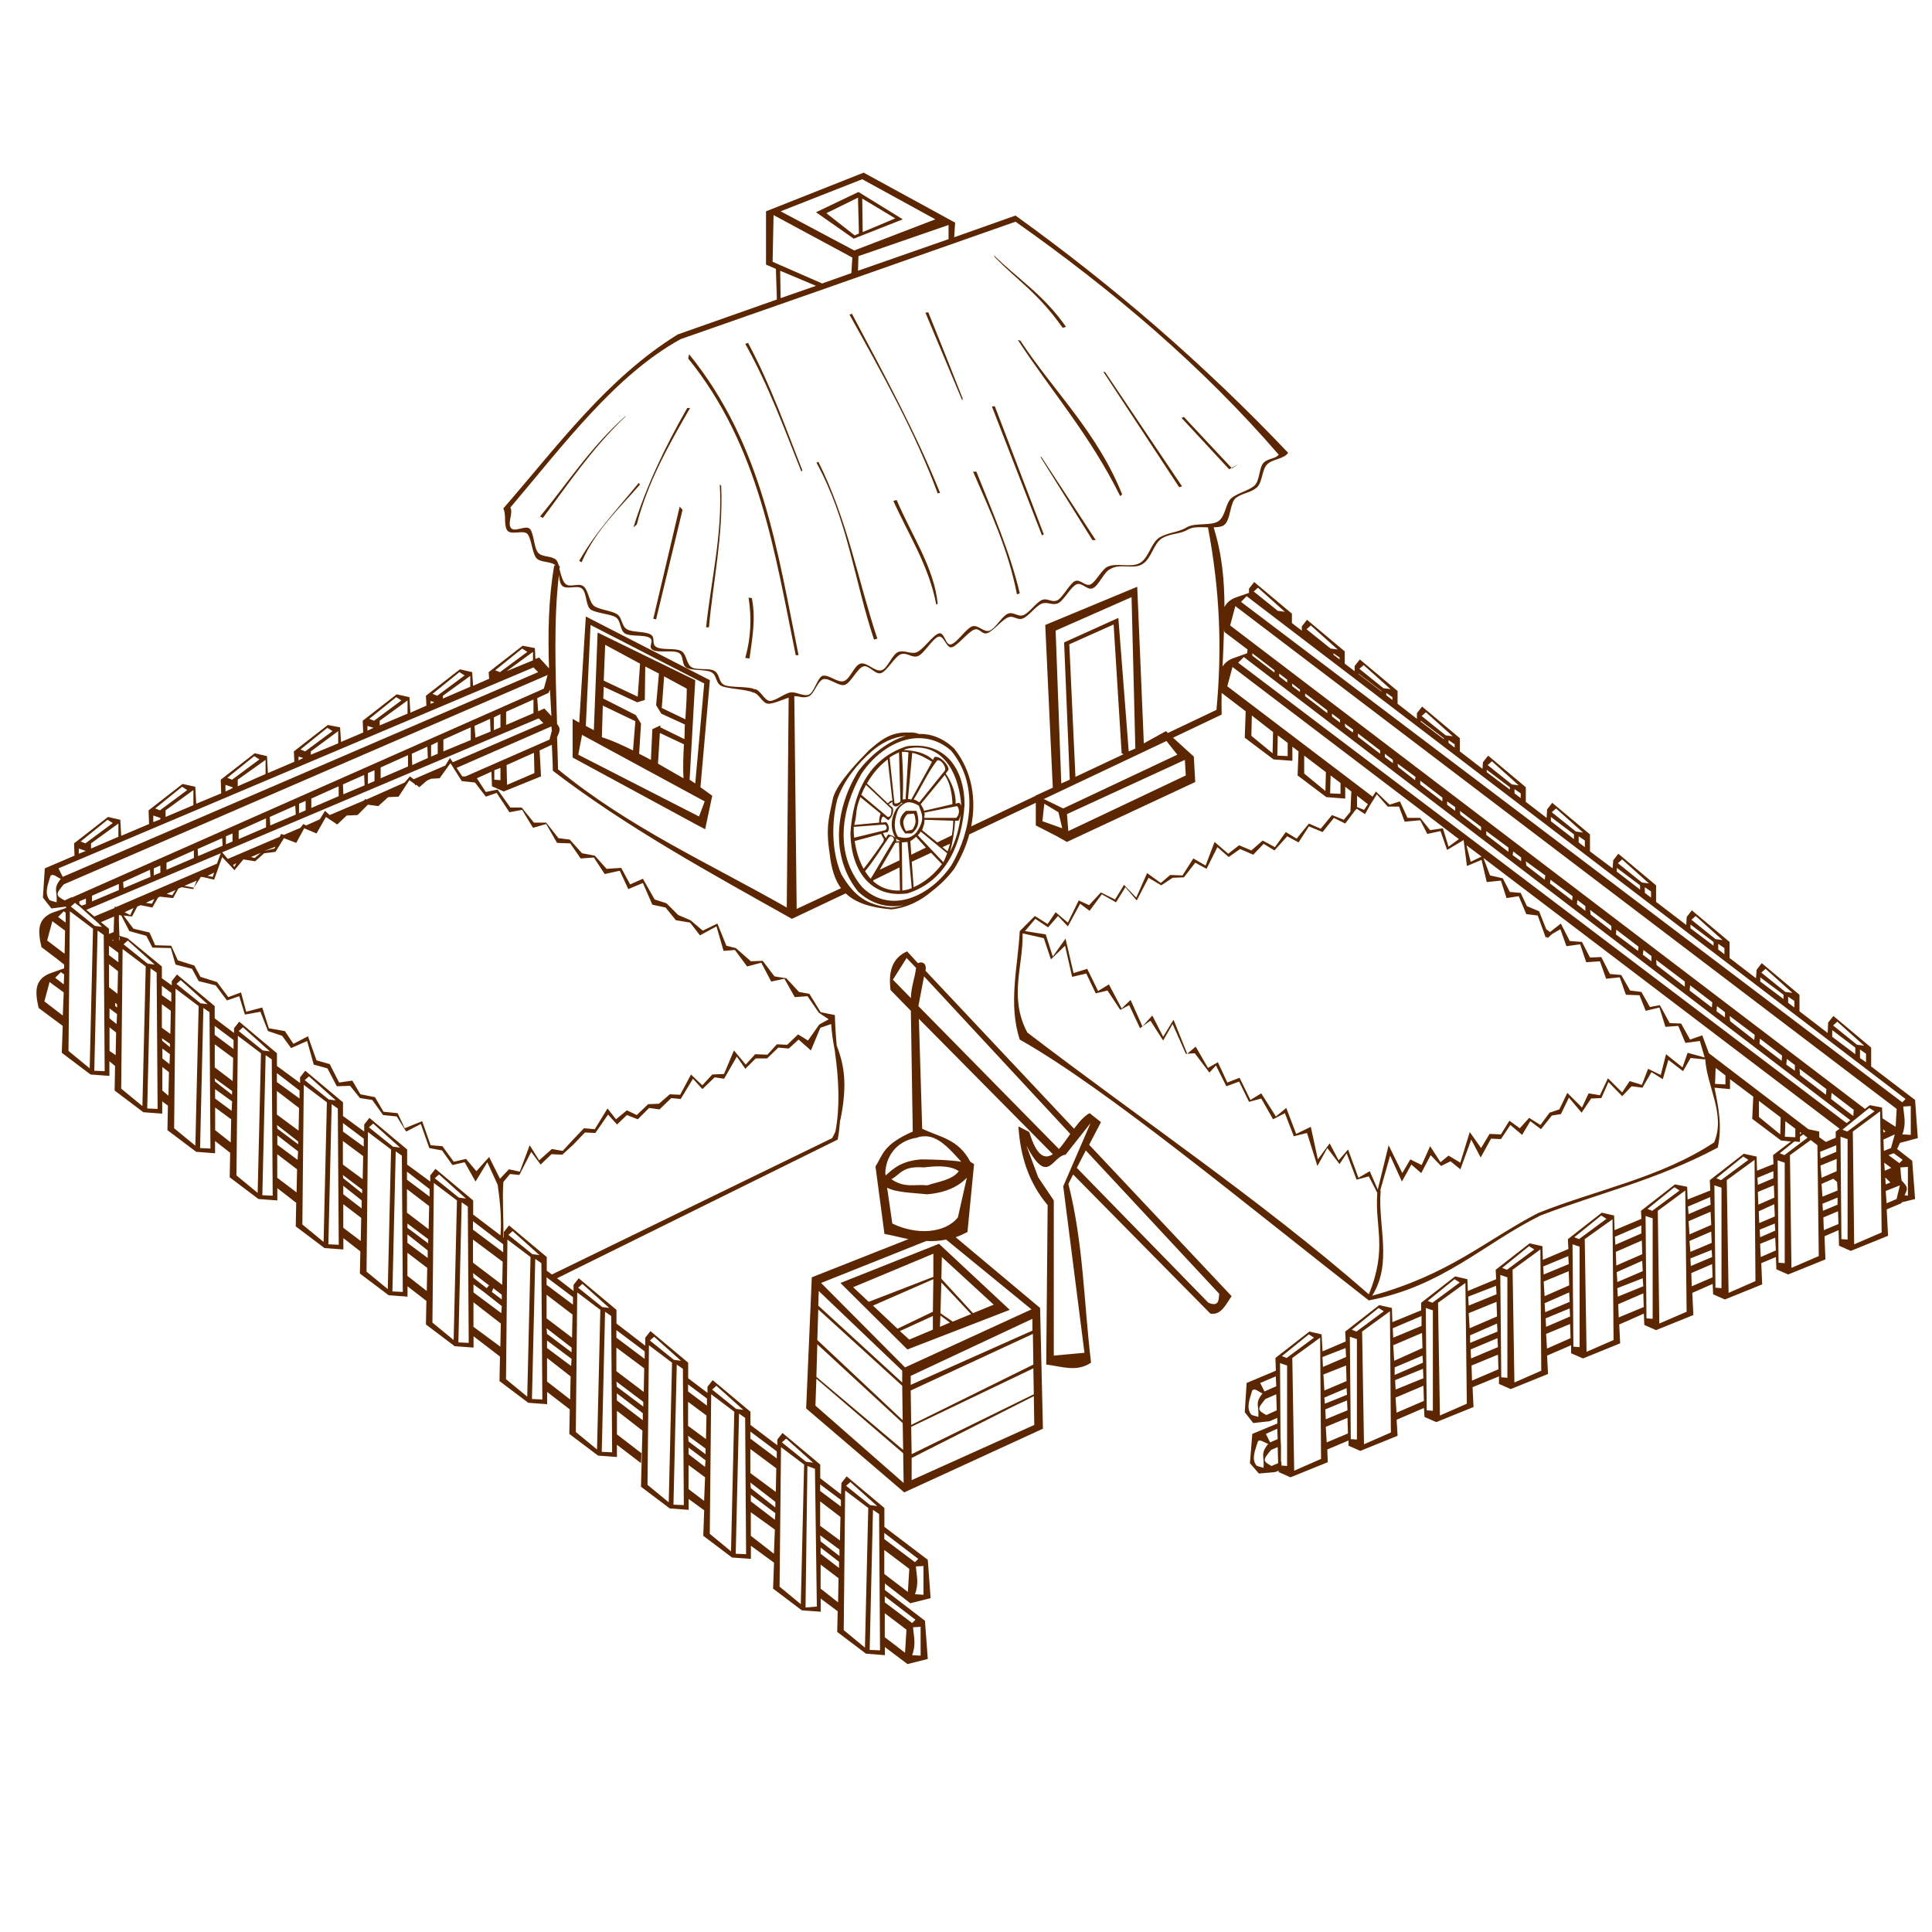
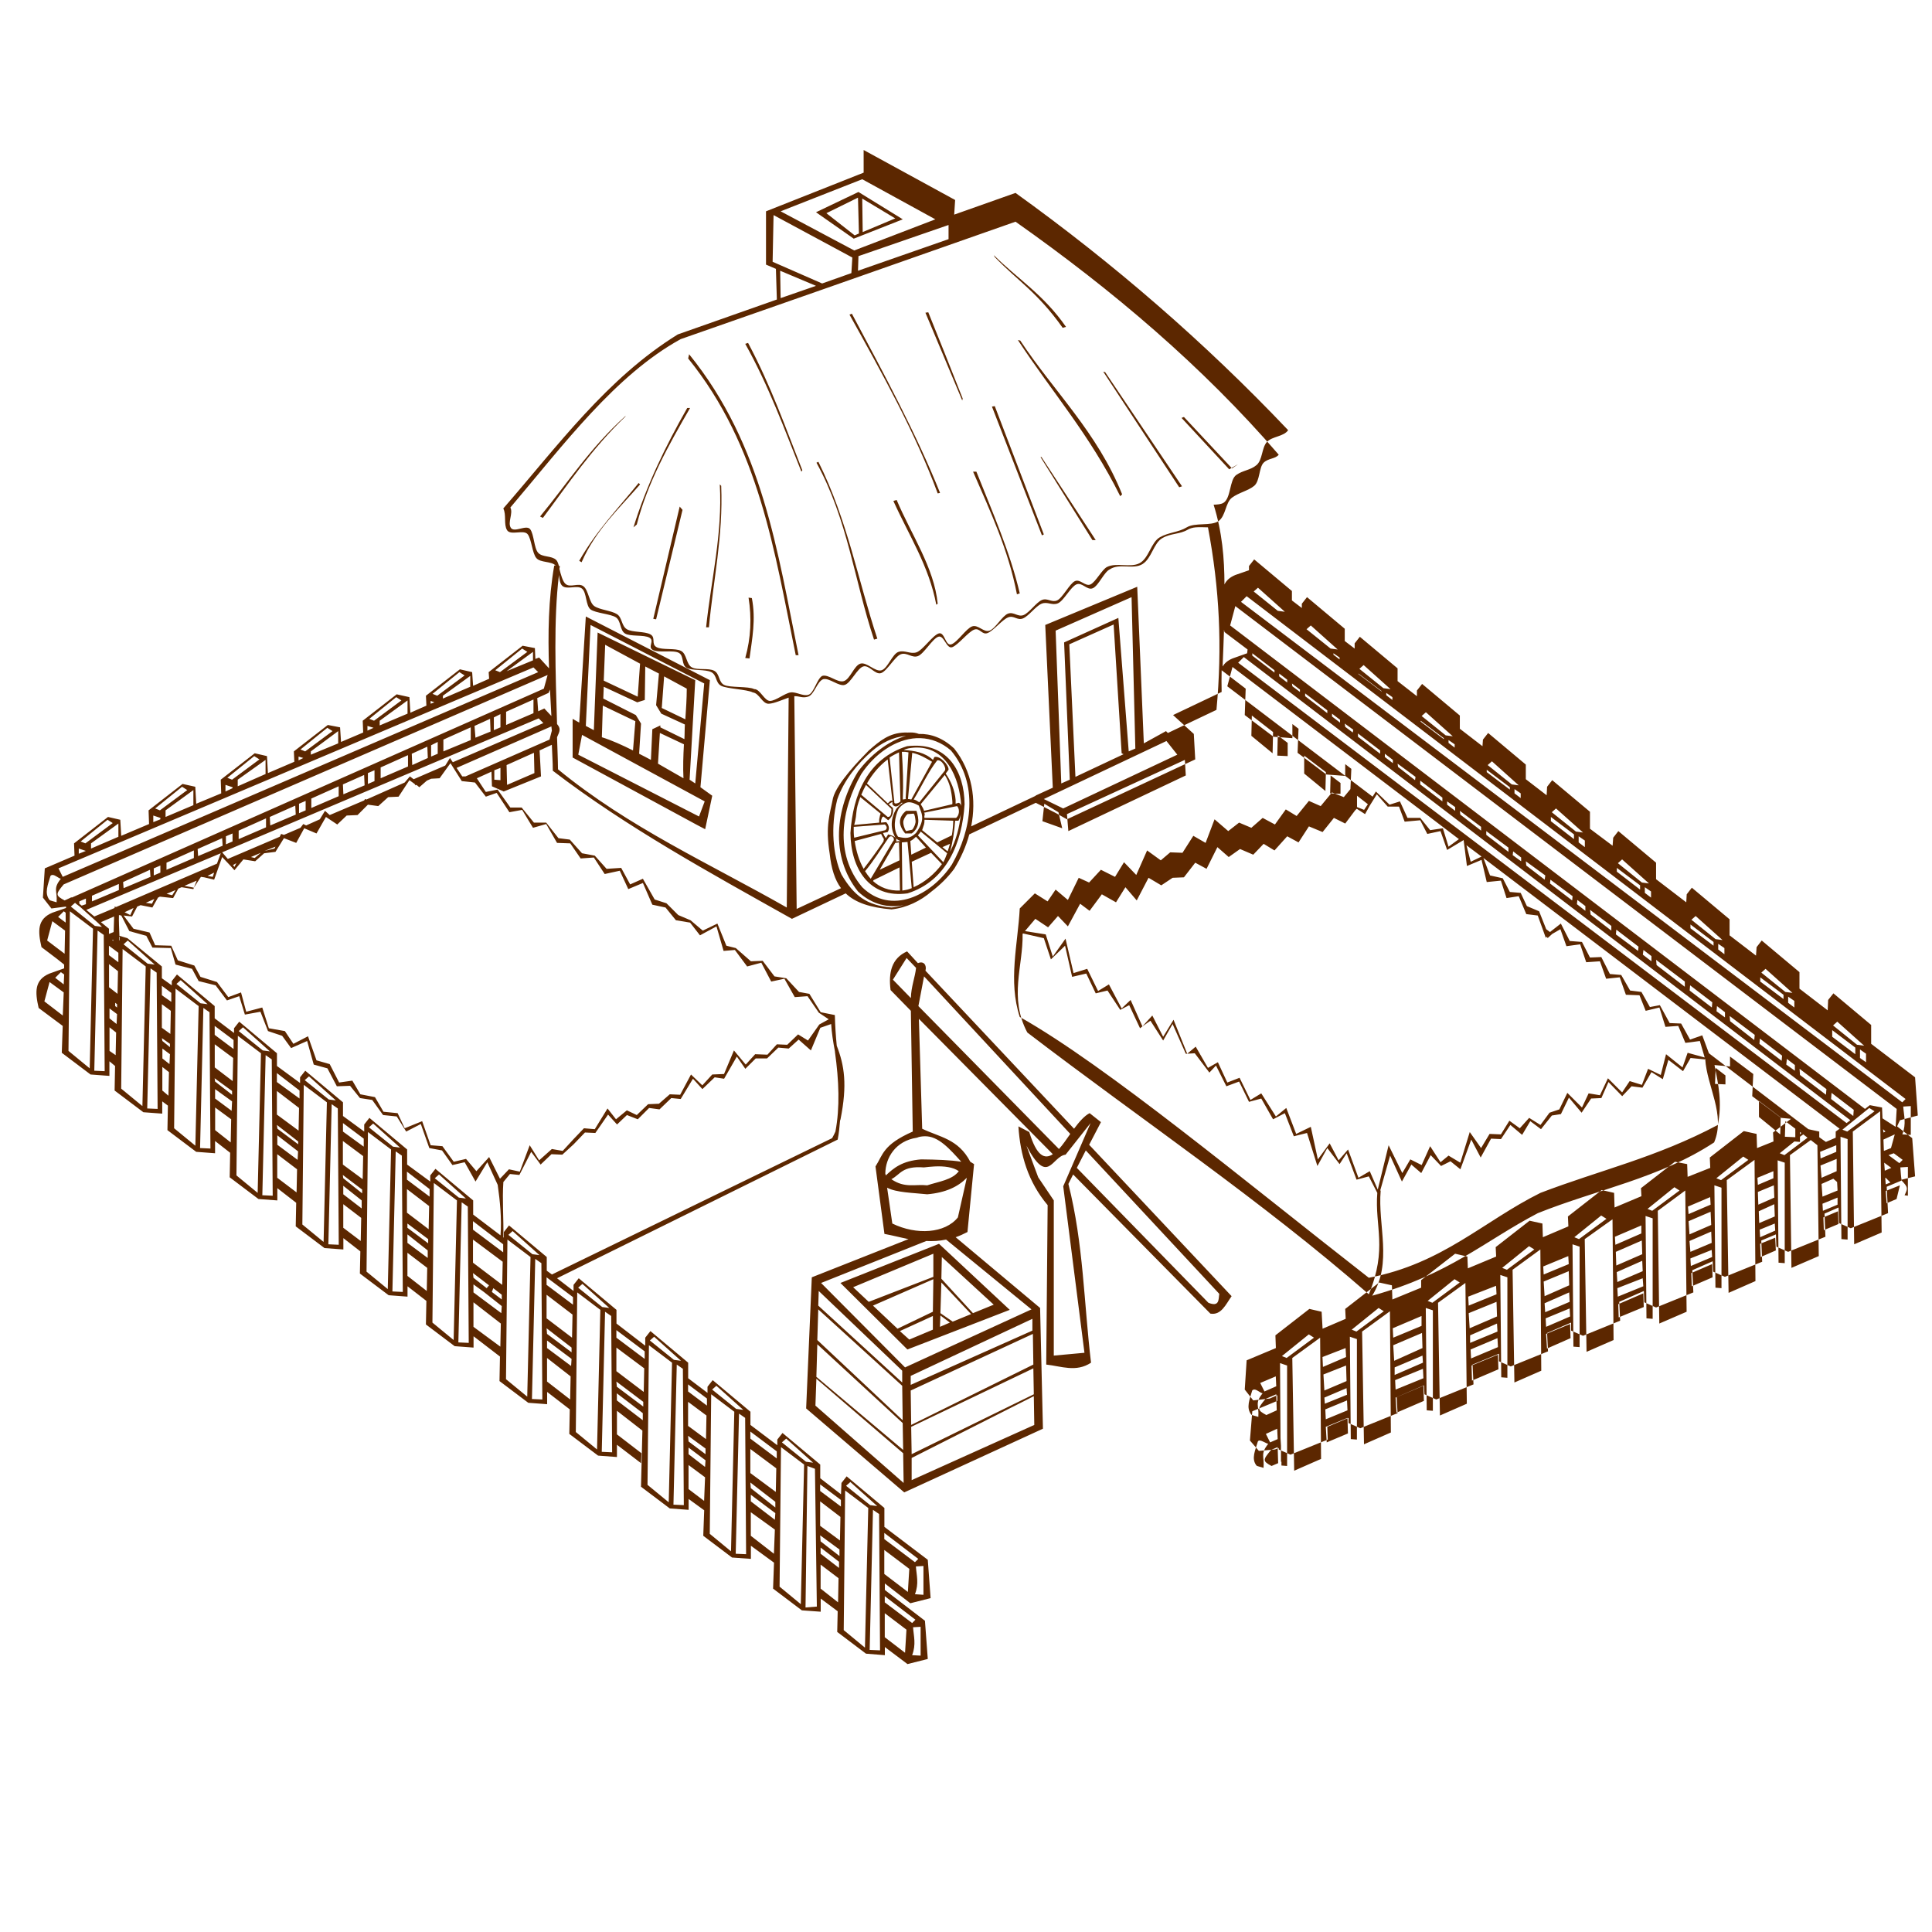
<svg xmlns="http://www.w3.org/2000/svg" xmlns:ns1="http://sodipodi.sourceforge.net/DTD/sodipodi-0.dtd" xmlns:ns2="http://www.inkscape.org/namespaces/inkscape" id="svg2" ns1:docname="farm_outline.svg" viewBox="0 0 128 128" ns1:version="0.32" version="1.0" ns2:output_extension="org.inkscape.output.svg.inkscape" ns2:version="0.45+devel">
  <ns1:namedview id="base" ns2:zoom="1" borderopacity="1.0" ns2:current-layer="layer1" ns2:cx="59.420613" ns2:cy="107.45448" showgrid="false" width="744.09px" ns2:guide-bbox="true" showguides="true" bordercolor="#666666" ns2:window-x="426" guidetolerance="10" objecttolerance="10" ns2:window-y="24" ns2:window-width="1248" ns2:pageopacity="0.0" ns2:pageshadow="2" pagecolor="#ffffff" gridtolerance="10000" ns2:document-units="px" ns2:window-height="975" />
  <g id="layer1" ns2:label="Layer 1" ns2:groupmode="layer">
-     <path id="path2801" ns1:nodetypes="cccccccssscccccccccccccccccccccccccccccccccccccccccccccccccccccccccccccccccccccccccccccccccccccccccccccccccccccccccccccccccccccccccccccccccccccccccccccccccccccccccccsscccccccccccccccccccccccccccccccccccccccccccccccccccccccccccccccccccccccccccccccccccccccccccccccccccccccccccccccccccccccccccccccccccccccccccccccccccccccccccccccccccccccccccccccccccccccccccccccccccccccccccccccccccccccccccccccccccccccccccccccccccccccccccccccccccssssccccccccccccccccccccccccccccccccssssssssssssssssssssssscssscssssssssssssccssssccccccccccccccccccccccccccccccccccccccccccccccccccccccccccccccccccccccccccccccccccccccccccccccccccccccccccccccccccccccccccccccccscssssssssssssssscsssccssssssssssscsccccccccccccccccccccccccccccccccccccccccccccccccccccccccccccccccccccccccccccccccccccccccccccccccccccccccccccccccccccccccccccccccccccccccccccccccccccccccccccccccccccccccccccccccccccccccccccccccccccccccccccccccccccccccccccccccccccccccccccccccccccccccccccccccccccccccccccccccccccccccccccccccccccccccccccccccccccccccccccccccccccccccccccccccsccscccccccccccccccccccccccccccccccccccscccccccsccccccccccccccccccccccccccccccccccccccccccccccccccccccccccccccccccccccccccccccccccccccccccccccccccccccccccccccccccccccccccccccccccccccccccccccccccccccccccccccccccccccccccccccccccccccccccccccccccccccccccccccccccccccccccccccccccccccccccccccscccccccccccccccccccccccccccccccccccccccccccccccccccccccccccccccccccccccccccccccccccccccccccccccccccccccccccccccccccccccccccccccccccccccccccccccccccccccccccccccccccccccccccccccccccccccccccccccccccccccccccccccccccccccccccccccccccccccccccccccccccccssccscccccccccccccccccccccccccccccccccccccccsccccccccccsccscccccccccccccccccccccccccccccccccccccccccccccccccccccccccccccccccccccsccccccccccccccccccscccccccccccccccccccccccccccccccccccccccccccccccccccccccccccccccccccccccccccccccccccccccccccccccccccccccccccccccccccccccccccccscccccccccccccccccccccccccccccccccccccccccccccccccccccccccccccccccccccccccccccccccccccccccccccccccccccccccccccccccccccccccccccccccccccccccccccccccccccccccccccccccccccccccccccccccccccccccccccccccccccccccccccccccccccccccccccccccccccccccccccccccccccccccccccccccccccccccccccccccccccccccccccccccccccccccccccccccccccccccccccccccccccccccccccccccssccccccccccccccccccccccccccccccccccccccccccccccccccccccccccccccccccccccccccccccccccccccccccccccccccccccccccccccccccccccccccccccccccccccccccccccccccccccccccccccccccccccccccccccccccccccccccccccccccccccccccccccccccccccccccccccccccccccccccccccccccccccccccccccccccccccccccccccccccccccccccccccccccccccccccccccccccccccccccccccccccccccccccccccccccccccccccccccccccccccccccccccccccccccccccccccccccccccccccccccccccccccccccccccccccccccccccccccccccccccccccccccccccccccccccccccccccccccccccccccccccccccccccccccccccccccccccccccccccccccccccccccccccccccccccccccccccccccccccccccccccccccccccccccccccccccccccccccccccccccccccccccccccccccccccccccccccccccccccccccccccccccccccccccccccccccccccccccccccccccccccccccccccccccccccccccccccccccccccccccccccccccccccccccccccccccccccccccccccccccccccccccccccccccccccccccccccccccccccccccccccccccccccccccccccccccccccccccccccccccccccccccccccccccccccccccccccccccccccccccccccccccccccccccccccccccccccccccccccccccccccccccscccccccccccccccccccccccccccccccccccccccccccccccccccccccccccccccccsccccccccccccccccccccccccccccccccccccccccccccccccccccccccccccccccccccccccccccccccccccccccccccccccccccccccccccccccccccc" style="fill-rule:evenodd;fill:#5c2700" d="m57.219 11.438l-6.469 2.562v3.531l0.656 0.281 0.063 2.032-6.563 2.312c-4.704 2.909-7.967 7.403-11.562 11.532 0.218 0.409 0.014 1.057 0.25 1.437s1.122-0.07 1.375 0.281c0.253 0.352 0.293 1.237 0.562 1.563s0.997 0.197 1.281 0.5h-0.093c-0.389 2.235-0.421 4.514-0.344 6.812l-0.656-0.719-0.25 0.094-0.031-0.718-0.813-0.157-2.25 1.75 0.031 0.438-1.062 0.469-0.063-0.907-0.812-0.187-2.25 1.75 0.031 0.656-1.062 0.469-0.063-1.031-0.844-0.188-2.25 1.75 0.031 0.781-1.468 0.625-0.063-0.968-0.812-0.157-2.25 1.75 0.031 0.688-1.75 0.75-0.062-1.125-0.813-0.188-2.25 1.75 0.031 0.906-1.656 0.688-0.062-1.125-0.844-0.187-2.25 1.75 0.031 0.906-1.844 0.781-0.062-1.063-0.813-0.187-2.25 1.75 0.031 0.813-1.969 0.843-0.125 1.938 0.562 0.719 0.969-0.126v0.094l-0.906 0.313c-1.006 0.423-0.965 1.218-0.719 2.281l1.031 0.781 0.469 0.375v0.25l-0.969 0.344c-1.005 0.423-0.965 1.218-0.719 2.281l1.594 1.188-0.062 1.781 1.906 1.438 1.25 0.093v-0.969l0.375 0.313-0.031 1.625 1.906 1.438 1.25 0.093v-0.812l0.375 0.281-0.031 1.625 1.906 1.437 1.25 0.094v-0.812l1 0.781-0.031 1.625 1.906 1.438 1.25 0.093v-0.812l1.25 0.969-0.031 1.562 1.906 1.438 1.25 0.093v-0.75l1.125 0.875-0.031 1.469 1.906 1.437 1.25 0.094v-0.687l1.25 0.969-0.031 1.562 1.906 1.438 1.25 0.093v-0.75l1.75 1.344-0.031 1.625 1.906 1.438 1.25 0.093v-0.812l1.5 1.156-0.031 1.625 1.906 1.438 1.25 0.093v-0.812l1.594 1.219 0.031-0.657-1.625-1.25v-1.562l1.687 1.312-0.093 3.719 1.906 1.438 1.25 0.092v-0.718l1.031 0.748-0.062 1.69 1.906 1.44 1.25 0.09v-0.87l1.531 1.12-0.062 1.72 1.906 1.44 1.25 0.09v-0.87l1.125 0.84-0.031 1.37 1.906 1.44 1.25 0.1v-0.54l1.5 1.13 1.344-0.34-0.188-2.53-2.656-2.04v-0.43l1.687 1.31 1.344-0.34-0.187-2.54-2.875-2.18v-1.254l-2.5-2.094-0.344 0.438-0.031 0.75-1.375-1.062v-0.907l-2.5-2.093-0.344 0.437v0.375l-1.781-1.344v-0.875l-2.5-2.093-0.344 0.437v0.406l-1.281-0.969v-1.031l-2.5-2.093-0.344 0.437v0.531l-1.906-1.468v-0.907l-2.5-2.093-0.344 0.437v0.406l-1.094-0.843 18.594-9.188c0.084-0.422 0.122-0.844 0.156-1.25 0.003-0.033 0.029-0.061 0.032-0.094 0.458-2.296 0.257-3.567-0.25-4.875-0.065-0.666-0.11-1.344-0.126-2.031l-0.937-0.188-0.75-1.218-0.687-0.125-0.844-0.907-0.782-0.124-0.781-1.032-0.781 0.032-1-0.876-0.625-0.156-0.594-1.468-0.969 0.468-0.812-0.687-0.812-0.344-0.782-0.781-0.781-0.25-0.781-1.375-0.844 0.375-0.594-1.094-0.968 0.062-0.782-0.874-0.844-0.157-0.812-0.906-0.75-0.094-0.812-1.031h-0.813l-0.813-1h-0.75l-0.843-1.188-0.781 0.157-0.594-0.907 0.968-0.437 0.032 0.969 0.781 0.344 2.469-1-0.094-1.719 0.812-0.375c0.017 0.575 0.065 1.146 0.063 1.718 4.885 3.746 10.389 6.751 15.844 9.813l3.562-1.687c0.66 0.633 1.647 0.943 3.031 1.062 1.005-0.103 1.926-0.56 2.657-1.188 0.564-0.429 1.074-0.926 1.5-1.5 0.438-0.712 0.784-1.479 1-2.281l4.406-2.093v1.5l1.344 0.687 0.719 0.406 8.5-3.969-0.094-1.687-1.375-1.25 3.219-1.531c-0.013-0.485-0.01-0.964 0-1.438l1.593 1.219-0.062 1.75 1.906 1.437 1.25 0.094v-0.937l0.406 0.312-0.062 1.594 1.906 1.437 1.25 0.094v-0.781l0.406 0.313-0.062 1.343-0.438 0.531-0.781-0.312-0.75 0.906-0.781-0.344-0.813 1-0.718-0.437-0.719 1-0.813-0.437-0.75 0.656-0.812-0.344-0.719 0.562-0.906-0.781-0.594 1.563-0.813-0.469-0.718 1.125-0.813-0.031-0.625 0.531-0.906-0.656-0.719 1.625-0.812-0.844-0.594 0.969-0.937-0.469-0.782 0.844-0.687-0.313-0.719 1.469-0.812-0.687-0.532 0.781-0.844-0.531-1 1c-0.127 2.395-0.777 4.791 0 7.187 5.746 3.237 14.967 10.921 23.126 17.281 4.894-0.931 7.586-3.746 11.372-5.625 3.92-1.501 7.67-2.332 11.75-4.5 0.3-1.471 0.04-2.683-0.22-3.969l1.03 0.094v-0.656l1.54 1.156-0.07 1.469 1.91 1.437 0.66 0.063-1.19 0.906 0.03 0.594-1.09 0.437-0.03-0.937-0.85-0.187-2.25 1.75 0.03 0.687-1.5 0.594-0.03-0.844-0.81-0.156-2.25 1.75 0.03 0.531-1.78 0.75-0.03-0.969-0.82-0.187-2.24 1.75 0.03 0.656-1.69 0.719-0.03-0.907-0.85-0.187-2.246 1.75 0.031 0.625-1.875 0.781-0.031-0.781-0.813-0.188-2.25 1.75v0.5l-1.906 0.782-0.031-0.938-0.844-0.187-2.25 1.75 0.031 0.656-1.531 0.656-0.063-1.125-0.812-0.187-2.25 1.75 0.031 0.843-1.937 0.813-0.125 1.937 0.562 0.719 1.094-0.125 0.5-0.218v0.374l-1.656 0.688-0.157 1.938 0.594 0.687 1.063-0.094 0.25-0.093v0.093l0.781 0.344 2.469-1-0.031-0.844 1.406-0.593v0.343l0.781 0.344 2.469-1-0.063-1.063 1.813-0.781 0.031 0.594 0.781 0.344 2.469-1-0.063-1.313 1.75-0.718v0.5l0.778 0.343 2.47-1-0.06-1.219 1.59-0.687v0.531l0.79 0.344 2.46-1-0.06-1.25 1.63-0.719 0.03 0.75 0.78 0.344 2.47-1-0.07-1.469 1.35-0.594 0.03 0.688 0.78 0.344 2.47-1-0.06-1.406 0.97-0.407 0.03 0.813 0.78 0.344 2.47-1-0.06-1.532 0.93-0.406 0.03 1.031 0.78 0.344 2.47-1-0.09-1.75 0.97-0.406c0.01-0.029 0.02-0.036 0.03-0.063l0.88-0.218-0.19-2.532-1-0.781c0.07-0.162 0.14-0.305 0.19-0.406l1.18-0.313-0.18-2.531-2.91-2.219v-1.25l-2.5-2.094-0.35 0.438-0.03 0.688-1.87-1.438v-1.094l-2.5-2.094-0.34 0.438-0.04 0.562-1.75-1.343v-1.063l-2.5-2.094-0.34 0.438-0.03 0.531-2-1.531v-1.094l-2.5-2.094-0.34 0.438-0.04 0.531-1.5-1.125v-1.125l-2.5-2.093-0.34 0.437-0.03 0.563-1.38-1.063v-0.969l-2.496-2.094-0.344 0.438-0.031 0.438-1.5-1.157v-0.875l-2.5-2.094-0.344 0.438v0.375l-1.281-1v-0.844l-2.5-2.093-0.344 0.437v0.344l-0.656-0.5v-0.813l-2.5-2.094-0.344 0.438v0.281l-0.656-0.5v-0.625l-2.5-2.094-0.344 0.438v0.281l-0.906 0.313c-0.377 0.158-0.592 0.367-0.719 0.625-0.005-1.723-0.146-3.46-0.719-5.281 0.262-0.01 0.503-0.03 0.656-0.126 0.501-0.311 0.39-1.524 0.844-1.843s0.94-0.314 1.344-0.657c0.404-0.342 0.337-1.15 0.688-1.531 0.35-0.38 1.113-0.347 1.406-0.781-5.542-5.839-11.579-11.058-18.063-15.719l-4.062 1.438 0.062-0.969-6.062-3.312zm-0.094 0.437l4.844 2.656-5.375 2.063-4.875-2.594 5.406-2.125zm-0.25 0.844l-2.813 1.343 2.5 1.75 3.25-1.281-2.937-1.812zm-0.031 0.375l0.062 2.375-0.281 0.125-1.875-1.469 2.094-1.031zm0.281 0.062l2.187 1.313-2.156 0.906-0.031-2.219zm-5.875 1.094l5.219 2.812-0.063 1.032-1.937 0.687-3.281-1.437 0.062-3.094zm16.031 0.438c6.464 4.556 12.386 9.586 17.438 15.437-0.235 0.292-0.688 0.223-1 0.531-0.313 0.308-0.242 1.212-0.625 1.532-0.383 0.319-1.024 0.452-1.469 0.781-0.445 0.328-0.407 1.229-0.906 1.562-0.5 0.333-1.548 0.073-2.094 0.407-0.546 0.333-1.197 0.325-1.781 0.656-0.584 0.33-0.73 1.395-1.344 1.718-0.614 0.324-1.52-0.063-2.156 0.25-0.332 0.164-0.752 0.997-1.094 1.157s-0.679-0.376-1.031-0.219-0.826 1.128-1.188 1.281c-0.361 0.154-0.63-0.182-1-0.031s-0.841 0.852-1.219 1c-0.377 0.148-0.645-0.239-1.031-0.094-0.385 0.146-0.827 0.982-1.219 1.125-0.391 0.144-0.758-0.422-1.156-0.281s-0.971 1.048-1.375 1.188c-0.403 0.139-0.435-0.857-0.843-0.719-0.409 0.138-1.057 1.113-1.469 1.25-0.413 0.136-0.772-0.167-1.188-0.031-0.416 0.135-0.706 1.084-1.125 1.218-0.419 0.135-0.984-0.571-1.406-0.437s-0.67 1.023-1.094 1.156c-0.423 0.133-1.013-0.477-1.437-0.344-0.349 0.202-0.541 1.137-0.907 1.25-0.365 0.114-0.809-0.21-1.187-0.156s-0.958 0.54-1.344 0.563c-0.386 0.022-0.673-0.802-1.062-0.782-0.371-0.199-1.622-0.083-2-0.281s-0.274-0.74-0.657-0.937c-0.382-0.198-1.084-0.02-1.468-0.219-0.385-0.2-0.335-0.891-0.719-1.094s-1.243-0.042-1.625-0.25-0.029-0.629-0.406-0.844c-0.378-0.214-1.192-0.121-1.563-0.343-0.37-0.223-0.295-0.768-0.656-1-0.361-0.233-1.15-0.287-1.5-0.532-0.35-0.244-0.383-1.054-0.719-1.312-0.335-0.258-0.868 0.117-1.187-0.156-0.192-0.165-0.31-0.614-0.407-1 0.009-0.062 0.023-0.127 0.032-0.188h-0.063c-0.053-0.181-0.097-0.319-0.187-0.406-0.301-0.29-0.907-0.161-1.188-0.469-0.28-0.308-0.274-1.235-0.531-1.563-0.257-0.327-1.049 0.256-1.281-0.093-0.232-0.35 0.173-0.971-0.032-1.344 3.551-4.185 6.946-8.766 11.282-11.156l9.468-3.313 12.719-4.468zm-4.437 0.218v0.938l-6 2.094 0.031-0.969 5.969-2.063zm3 2l0.062 0.125c1.498 1.559 2.832 2.332 4.5 4.688l0.219-0.063c-1.483-2.136-3.187-3.17-4.781-4.75zm-14.156 1.032l2.374 1-2.343 0.812-0.031-1.812zm9.812 2.75l-0.188 0.031 2.438 5.812 0.031-0.125c-0.855-2.181-1.533-3.86-2.281-5.718zm-5.062 0.093l-0.157 0.063c2.174 3.91 4.359 7.818 5.844 11.844l0.156-0.032c-1.559-3.885-3.711-7.875-5.843-11.875zm11 1.75c2.26 3.445 4.769 6.278 6.781 10.344l0.125-0.125c-1.66-4.129-4.504-6.791-6.75-10.188l-0.156-0.031zm-17.876 0.188l-0.187 0.062c1.574 2.822 2.593 5.647 3.719 8.469l0.062-0.094c-1.098-2.786-2.053-5.54-3.594-8.437zm-3.906 0.75l-0.062 0.281c4.7 5.803 5.724 12.801 7.125 19.656h0.187c-1.392-6.813-2.35-13.888-7.25-19.937zm27.438 1.156l5.031 7.656 0.187-0.062-5.093-7.563-0.125-0.031zm-7.188 2.281l-0.187 0.032 3.312 8.531 0.125-0.063-3.25-8.5zm-20.375 0.125c-1.445 2.534-2.705 5.138-3.562 7.907l0.219-0.188c0.723-2.798 2.114-5.267 3.531-7.719h-0.188zm-4.093 0.531c-2.367 2.129-3.813 4.423-5.657 6.657l0.188 0.093c1.693-2.266 3.219-4.563 5.469-6.718v-0.032zm37 0.063l-0.157 0.063 3.157 3.406c0.05-0.021 0.095-0.061 0.156-0.094l-3.156-3.375zm3.156 3.375l0.031 0.031c0.683-0.462 0.293-0.205-0.031-0.031zm-12.656-0.719l3.437 5.5h0.219l-3.594-5.5h-0.062zm-14.719 0.313l-0.125 0.062c2.088 3.812 2.499 7.778 3.812 11.719l0.219-0.063c-1.298-3.907-1.957-7.811-3.906-11.718zm10.25 0.656c1.143 2.639 2.332 5.156 2.906 8.125l0.187-0.063c-0.623-2.682-1.804-5.38-2.874-8.062h-0.219zm-22.157 0.75c-1.348 1.668-2.804 3.165-3.937 5.156l0.156 0.094c0.943-2.153 2.492-3.554 3.875-5.156l-0.094-0.094zm5.376 0.094c0.19 3.25-0.575 6.323-0.907 9.468h0.188c0.282-3.116 0.951-6.048 0.812-9.374l-0.093-0.094zm11.718 1.031l-0.218 0.063c1.012 2.252 2.36 4.304 2.843 6.874l0.094-0.062c-0.229-2.384-1.758-4.596-2.719-6.875zm-14.375 0.437l-1.75 7.438 0.188 0.031 1.75-7.25-0.188-0.219zm34.188 1.376c0.255-0.021 0.532-0.005 0.812 0 0.769 4.079 0.952 7.893 0.563 12.093l-3.219 1.531-0.125-0.124-1.469 0.812-0.437-10.375-6.094 2.531 0.5 10.782-1.094 0.5h-0.031v0.031l-4.281 2.031c0.353-1.787 0.068-3.653-1.125-5.156-0.758-0.714-1.554-0.99-2.344-0.969-0.387-0.152-0.684-0.073-0.937-0.094-1.033 0.035-1.635 0.543-2.376 1.188-0.568 0.579-2.114 2.148-2.374 3.156-0.2 1.059-0.522 1.797-0.219 3.687 0.107 0.981 0.339 1.732 0.75 2.282l-2.938 1.375-0.156-14.094c0.337-0.015 0.53 0.146 0.906 0.031 0.423-0.129 0.591-0.992 1-1.156 0.4-0.116 1.039 0.497 1.438 0.375 0.398-0.122 0.821-1.091 1.219-1.219 0.397-0.127 0.79 0.571 1.187 0.438s0.917-1.112 1.313-1.25c0.395-0.139 0.73 0.268 1.124 0.125 0.395-0.143 0.951-1.134 1.344-1.281 0.394-0.148 0.545 0.839 0.938 0.687 0.392-0.152 1.046-1.001 1.437-1.156 0.392-0.156 0.516 0.377 0.907 0.219 0.39-0.159 0.954-0.87 1.343-1.032 0.39-0.162 0.612 0.227 1 0.063 0.388-0.165 0.832-0.802 1.219-0.969s0.708 0.138 1.094-0.031 0.834-1.08 1.218-1.25c0.385-0.171 0.711 0.422 1.094 0.25 0.384-0.172 0.743-1.077 1.125-1.25 0.65-0.431 1.539 0.034 2.157-0.344 0.617-0.378 0.73-1.378 1.312-1.719 0.582-0.34 1.144-0.244 1.688-0.562 0.135-0.08 0.323-0.14 0.531-0.156zm-42.188 3.156c0.039 0.277 0.058 0.566 0.219 0.718 0.298 0.282 1.001-0.075 1.312 0.188 0.312 0.263 0.239 1.128 0.563 1.375s1.352 0.299 1.687 0.531c0.336 0.233 0.248 0.842 0.594 1.063s1.27 0.069 1.625 0.281c0.356 0.212-0.145 0.607 0.219 0.812 0.364 0.206 1.347-0.013 1.719 0.188 0.371 0.201 0.153 0.802 0.531 1s1.241 0.083 1.625 0.281c0.384 0.199 0.267 0.705 0.656 0.907 0.389 0.201 1.701 0.231 2.094 0.437 0.439 0.052 0.625 0.771 1.063 0.75 0.357-0.017 0.893-0.262 1.312-0.406l-0.125 13.906c-5.165-2.94-10.445-5.29-15.156-9.156-0.006-0.668-0.044-1.422-0.063-2.125 0.201-0.433 0.247-0.582 0-0.875-0.098-3.356-0.236-6.881 0.125-9.875zm46.313 0.844l1.781 1.593-0.469-0.062-1.594-1.281 0.282-0.25zm-0.75 0.562l43.656 33.312-0.22 0.219-43.811-33.156 0.375-0.375zm-7.625 0.062l0.25 10.032-0.438 0.187-0.687-8.843-3.594 1.624 0.375 9.094-0.563 0.25-0.374-10.125 5.031-2.219zm-25.375 0.032c0.212 1.337 0.158 2.662-0.219 4l0.281 0.031c0.175-1.303 0.433-2.585 0.156-4l-0.218-0.031zm32.25 0.562l43.816 33.313-0.07 1.187-0.87-0.562-0.03-0.719-0.81-0.156-0.32 0.25-42.06-32.031 0.344-1.282zm-43.032 0.688l-0.437 7.031-0.437-0.25v2.563l8.187 4.437 0.594 0.313 0.469-2.219-0.782-0.563 0.625-7.094-8.219-4.218zm34.969 0.531l0.531 8.531 0.126 0.063-3.188 1.5-0.406-8.781 2.937-1.313zm-34.656 0.031l7.531 3.875-0.594 6.625-0.374-0.25 0.374-6.594-6.468-3.156-0.25 6.469-0.532-0.281 0.313-6.688zm47.719 0.032l1.781 1.593-0.469-0.062-1.594-1.281 0.282-0.25zm-5.75 0.281c0.011 0.054 0.018 0.1 0.031 0.156l1.531 1.156-0.031 0.25-0.969 0.344c-0.329 0.138-0.522 0.317-0.656 0.531 0.04-0.819 0.063-1.63 0.094-2.437zm-41 1l2.312 1.25-0.156 2.187-2.25-1.062 0.094-2.375zm-5.5 0.25l0.344 0.219-1.813 1.343-0.313-0.125 1.782-1.437zm0.718 0.219v0.562l-1.75 0.719 1.75-1.281zm47.657 0.093l1.469 1.125v0.156l-1.469-1.124v-0.157zm5.375 0l0.406 0.281v0.126l-0.406-0.313v-0.094zm-5.938 0.25l40.184 30.688-0.25 0.187-40.309-30.5 0.375-0.375zm7.938 0.531l1.781 1.594-0.469-0.062-1.594-1.282 0.282-0.25zm-47.594 0.094l0.906 0.469-0.187 2.094 0.343 0.562 1.563 0.719c-0.022 0.321-0.011 0.648-0.031 0.969l-1.594-0.781v-0.126l-0.531 0.25-0.094 2.032c-0.271-0.15-0.501-0.26-0.781-0.406l0.125-2-0.344-0.563-2.156-1.094 0.031-0.781 2.219 1.031 0.5-0.156 0.031-2.219zm38.906 0.032l15 11.406-0.687 0.5-0.375-1.219-0.844 0.125-0.656-0.812h-0.844l-0.5-1.094-0.688 0.218-0.906-0.874-0.218 0.343-9.626-7.312 0.344-1.281zm-46.312 0.031l0.312 0.312-31.5 13.563-0.281-0.563 31.469-13.312zm-4.906 0.312l0.343 0.219-1.812 1.344-0.313-0.125 1.782-1.438zm54.312 0.094l0.531 0.406v0.188l-0.531-0.407v-0.187zm5.25 0l1.531 1.156v0.031l-1.531-1.156v-0.031zm-53.719 0.094l-0.25 0.906-31.281 13.844-0.031-0.031-0.031 0.031-0.406 0.187c-0.609-0.329-0.614-0.402-0.062-1.062l32.062-13.875zm-5.125 0.062v0.719l-1.812 0.781v-0.187l1.812-1.313zm12.844 0.031l1.5 0.813c-0.001 0.674-0.049 1.348-0.094 2.031l-1.562-0.75 0.156-2.094zm41.594 0.469l0.531 0.407v0.156l-0.5-0.375-0.031-0.188zm-49.156 0.407c0.026 0.58 0.067 1.168 0.093 1.75l-0.469-0.5-0.406 0.187-0.062-0.875 0.75-0.344c0.038-0.098 0.059-0.14 0.094-0.218zm55.406 0.218l0.406 0.282v0.187l-0.406-0.313v-0.156zm-5.375 0.032l1.469 1.124v0.188l-1.469-1.125v-0.187zm-60.219 0.25l0.344 0.218-1.813 1.344-0.312-0.125 1.781-1.437zm9.094 0.156v0.906l-1.813 0.781v-0.875l1.813-0.812zm-8.344 0.062v0.875l-1.844 0.781v-0.312l1.844-1.344zm1.531 0.032l0.25 0.093-0.25 0.094v-0.187zm11.407 0.312l2.156 1.031-0.156 1.938c-0.711-0.357-1.435-0.683-2.063-0.875l0.063-2.094zm54.531 0.438l1.781 1.593-0.469-0.062-1.593-1.281 0.281-0.25zm-6.219 0.093l0.531 0.407v0.187l-0.531-0.406v-0.188zm-55.094 0.031v0.876l-0.437 0.187v-0.844l0.437-0.219zm49.782 0.094l1.406 1.094-0.032 1.406-1.406-1.156 0.032-1.344zm-47.25 0.188l0.312 0.312-6 2.594-0.188-0.281-0.312 0.5-2.094 0.906-0.25-0.187-0.344 0.406-2.531 1.125-0.093-0.031-0.063 0.093-2.281 0.969-0.313-0.281-0.343 0.562-0.907 0.407-0.187-0.094-0.188 0.25-1.094 0.468-0.187-0.062-0.094 0.188-3.437 1.468-0.375-0.437 20.969-8.875zm-3.219 0.031l0.031 0.844-1 0.406-0.062-0.781 1.031-0.469zm61.656 0.125l1.531 1.156v0.063l-1.531-1.157v-0.062zm-5.031 0.188l0.562 0.406-0.031 0.187-0.5-0.375-0.031-0.218zm-64.75 0.156l0.406 0.125-0.406 0.187v-0.312zm12.187 0.031c0.004 0.094 0.028 0.187 0.031 0.281l-0.156 0.594-5.562 2.438h-0.219l-0.375-0.563 6.281-2.75zm-5.343 0.063v0.843l-1.813 0.75v-0.781l1.813-0.812zm-9.5 0.031l0.343 0.219-1.812 1.343-0.313-0.125 1.782-1.437zm0.718 0.219v0.812l-1.812 0.75v-0.219l1.812-1.343zm21.313 0.124l1.593 0.75c-0.042 0.756-0.068 1.506-0.031 2.25-0.439-0.241-1.078-0.624-1.687-0.968l0.125-2.032zm46.25 0.032l1.469 1.125v0.219l-1.469-1.126v-0.218zm-51.407 0.094l8.126 4.406-0.376 1-8-4.094 0.25-1.312zm46.094 0.031l0.656 0.5v0.875l-0.687-0.032 0.031-1.343zm-24.625 0.031c-1.193 0.34-2.385 1.292-3.187 2.375-1.498 2.439-1.855 5.604 0 7.937 0.942 0.891 2.043 1.109 3.031 0.907-0.26 0.072-0.515 0.135-0.813 0.156-1.641-0.136-2.486-0.788-3.312-2.187-0.565-1.262-0.736-3.136-0.281-4.969 0.44-1.286 1.36-2.386 2.281-3.188 0.643-0.56 1.399-0.949 2.281-1.031zm0.688 0.156c0.094-0.004 0.187-0.003 0.281 0 0.684 0.027 1.37 0.27 2 0.813 1.845 2.204 1.389 5.244 0.062 7.562-1.355 2.047-4.022 3.373-5.937 1.5-1.861-2.205-1.393-5.177-0.063-7.5 0.863-1.308 2.248-2.305 3.657-2.375zm35.25 0.125l0.406 0.281v0.219l-0.406-0.312v-0.188zm-18.688 0.063l0.719 0.906-7.562 3.562-1.282-0.624 8.125-3.844zm-48.281 0.062v0.782l-0.438 0.187v-0.75l0.438-0.219zm31.531 0.25c-0.148 0.006-0.279 0.009-0.437 0.032-2.6 0.814-3.593 3.21-3.75 5.75 0.022 2.363 1.257 4.352 3.781 4 2.6-0.814 3.624-3.365 3.781-5.907-0.02-2.224-1.15-3.959-3.375-3.875zm-32.219 0.063l0.032 0.75-1.032 0.469-0.031-0.75 1.031-0.469zm32.25 0.062c2.107-0.125 3.004 1.956 3.126 3.875-0.026-0.122-0.108-0.217-0.188-0.218l-0.188 0.062c0.001-0.084 0.002-0.211 0-0.25-0.053-0.653-0.302-1.228-0.656-1.75l0.188-0.25c0.034-0.288-0.555-0.959-0.938-0.844l-0.094 0.188c-0.553-0.504-1.224-0.606-1.937-0.656 0.212-0.113 0.454-0.132 0.687-0.157zm-0.812 0.281c0.079-0.002 0.144-0.003 0.219 0 0.071 0.004 0.151 0.023 0.219 0.032l-0.188 3.062 0.031 0.032c-0.073 0.005-0.133 0.022-0.219 0.031 0.041-1.126 0.013-1.977-0.062-3.157zm-0.188 0.032c0.024 1.059 0.066 2.164 0.094 3.218 0.033 0.097-0.442 0.3-0.406 0.063l-0.312-2.937c0.194-0.136 0.406-0.236 0.624-0.344zm-24.187 0.031l0.031 1.344-1.812 0.781-0.032-1.312 1.813-0.813zm25.063 0c0.515 0.114 0.91 0.359 1.312 0.594l-1.375 2.5c-0.105-0.022-0.152-0.03-0.219-0.031l0.282-3.063zm31.312 0.063l0.531 0.406v0.218l-0.531-0.406v-0.218zm-64.719 0.093v0.75l-1.812 0.781v-0.718l1.812-0.813zm59.375 0.031l1.438 1.094-0.032 1.25-1.406-1.156v-1.188zm-69.562 0.032l0.344 0.218-1.813 1.344-0.313-0.125 1.782-1.437zm2.937 0.031l0.313 0.094-0.313 0.156v-0.25zm39.031 0.187l0.313 2.75c-0.15-0.06-0.212 0.107-0.313 0.157l-1.374-1.313c0.349-0.616 0.808-1.164 1.374-1.594zm-41.218 0.032v0.937l-1.844 0.813v-0.438l1.844-1.312zm60.906 0l0.062 1.031-7.781 3.687-0.093-1.124 7.812-3.594zm-16.406 0.031c0.299-0.071 0.635 0.512 0.5 0.687l-1.688 2.094c-0.136-0.093-0.249-0.163-0.375-0.187 0.532-0.857 0.952-1.821 1.563-2.594zm36.75 0.063l1.776 1.593-0.46-0.062-1.598-1.281 0.282-0.25zm-69 0.124l0.75 1.188 0.875 0.094 0.719 0.937 0.718-0.25 0.844 1.281 0.844-0.156 0.718 1.188 0.876-0.25 0.718 1.25 0.875 0.031 0.688 1 0.875-0.063 0.718 1.094 1-0.218 0.563 1.218 0.969-0.406 0.625 1.438 0.875 0.187 0.687 0.844 0.938 0.156 0.656 0.844 1.094-0.594 0.469 1.625 0.75-0.062 0.812 1.093 0.938-0.25 0.656 1.25 0.875-0.187 0.687 1.218 0.844-0.062 0.75 1.094 0.656 0.437-0.625 0.344-0.75 1.063-0.656-0.407-0.719 0.688-0.687-0.031-0.625 0.687-0.813-0.031-0.625 0.687-0.781-0.937-0.656 1.562-0.781 0.032-0.657 0.718-0.75-0.718-0.719 1.343-0.687-0.031-0.719 0.625-0.718 0.031-0.75 0.719-0.657-0.313-0.719 0.594-0.562-0.718-0.844 1.374-0.718-0.062-0.688 0.719-0.719 0.781-0.719-0.125-0.843 0.75-0.625-1-0.656 1.75-0.719-0.156-0.594 0.625-0.719-1.438-0.844 0.938-0.687-0.813-0.813 0.188-0.75-1.031-0.781-0.063-0.562-1.594-1.157 0.469-0.468-1-0.938-0.094-0.562-0.968-0.969-0.188-0.531-0.906-0.875 0.125-0.625-1.219-0.875-0.25-0.563-1.594-0.968 0.5-0.563-0.844-1.063-0.187-0.437-1.375-1.063 0.281-0.343-1.281-0.844 0.312-0.75-1-1.094-0.343-0.406-0.75-1.094-0.344-0.437-0.969-1.063-0.031-0.375-0.844-1.062-0.25-0.656-0.875 0.562 0.063 0.344-0.657 0.219-0.093 0.781 0.156 0.375-0.656 0.125-0.063 0.875 0.094 0.343-0.625 0.219-0.094 0.781 0.125 0.032-0.094-0.625-0.124 0.812-0.344-0.187 0.468 0.344-0.531 0.124-0.187 0.219 0.031 0.657 0.156 0.531-1.5 0.562 0.594 0.25 0.281 0.594-0.718 0.781 0.124 0.594-0.531 0.75-0.093 0.562-0.907 0.813 0.313 0.531-0.969 0.813 0.344 0.625-1.094 0.75 0.5 0.625-0.594 0.719-0.031 0.687-0.688 0.687 0.094 0.657-0.594 0.687-0.031 0.719-1.093 0.344 0.25 0.062 0.093 0.063-0.031 0.187 0.156 0.5-0.437 0.281-0.125 0.563-0.032 0.719-1zm62.75 0.032l1.187 0.875-0.031 0.219-1.125-0.876-0.031-0.218zm-59.438 0.281v0.813l-0.406-0.032v-0.625l0.406-0.156zm65.344 0.125l1.53 1.156v0.156l-1.53-1.156v-0.156zm-73.688 0.031v0.719l-0.437 0.188v-0.719l0.437-0.188zm-0.687 0.313l0.031 0.687-1.406 0.594-0.031-0.656 1.406-0.625zm38.469 0c0.325 0.501 0.447 1.074 0.5 1.718 0.014 0.093 0.001 0.146 0 0.219l-1.875 0.438c-0.042-0.158-0.129-0.284-0.219-0.438l1.594-1.937zm25.562 0.031l0.656 0.5v0.719l-0.687-0.032 0.031-1.187zm5.938 0.344l1.468 1.125v0.25l-1.468-1.125v-0.25zm-79.156 0.281l0.468 0.156v0.063l-0.468 0.219v-0.438zm42.437 0l1.687 1.594c-0.007 0.262-0.008 0.541-0.25 0.531l-1.75-1.469c0.089-0.218 0.202-0.451 0.313-0.656zm-34.937 0.094v0.656l-1.813 0.781v-0.625l1.813-0.812zm-10.376 0.031l0.344 0.219-1.812 1.344-0.313-0.126 1.781-1.437zm88.278 0.156l0.41 0.281v0.313l-0.41-0.313v-0.281zm-87.528 0.063v1l-1.843 0.781v-0.437l1.843-1.344zm78.407 0.281l0.719 0.813h0.75l0.374 1 1.032-0.094 0.468 0.906 0.876-0.188 0.437 1.25 1.094-0.656 0.219 1.719 0.968-0.406 0.344 1.469 0.938-0.094 0.374 1.156 0.808-0.125 0.5 1.187 0.76 0.094 0.53 1.469 0.09-0.063 0.03 0.094 0.31-0.281 0.54-0.313 0.4 1.126 0.91-0.126 0.4 1.188 0.91-0.062 0.41 1.156 0.9-0.094 0.41 1.156 0.9 0.032 0.41 1.031 0.91-0.219 0.4 1.281 0.85-0.062 0.47 1.125 0.96-0.125 0.32 1.093-1.13-0.312-0.34 0.969-1.09-0.875-0.35 1.375-0.84-0.407-0.41 1.063-0.81-0.25-0.5 0.75-0.94-0.937-0.53 1.124-0.75-0.124-0.44 0.937-0.97-0.969-0.53 1.094-0.65 0.219-0.6 0.812-0.75-0.469-0.62 0.688-0.69-0.5-0.562 0.906-0.75-0.031-0.563 0.937-0.75-1.062-0.625 2.031-0.781-0.469-0.531 0.438-0.688-1.062-0.562 1.25-0.75-0.376-0.532 0.907-0.906-1.844-0.719 2.937-0.531-1.218-0.75 0.437-0.688-1.875-0.624 0.719-0.594-1.125-0.782 1.062-0.468-2.156-0.969 0.469-0.656-1.719-0.688 0.563-0.969-1.531-0.718 0.437-0.719-1.469-0.813 0.313-0.624-1.344-0.657 0.375-0.812-1.406-0.563 0.468 0.5-0.031 0.969 1.281 0.437-0.468 0.688 1.375 0.844-0.313 0.656 1.344 0.812-0.219 0.782 1.375 0.781-0.406 0.594 1.531 0.875-0.219 0.687 2.188 0.657-1.188 0.812 1.063 0.469-0.719 0.656 1.75 0.813-0.218 0.562 1.093c-0.18 2.241 0.695 3.674-0.562 6.719-7.11-6.213-15.077-11.57-22.626-17.344-1.238-2.335-0.27-4.396-0.312-6.531l0.031-0.031 1.375 0.312 0.469 1.406 0.937-0.906 0.469 2.063 0.938-0.219 0.625 1.312 0.781-0.187 0.844 1.281 0.593-0.312 0.719 1.531 0.157-0.125-0.782-1.75-0.594 0.562-0.843-1.593-0.719 0.437-0.719-1.468-0.906 0.281-0.531-2.281-0.844 1.187-0.469-1.469-1.375-0.218 0.688-0.813 0.844 0.563 0.656-0.75 0.656 0.687 0.812-1.5 0.626 0.469 0.812-1.094 0.938 0.531 0.624-1 0.75 0.875 0.782-1.5 0.844 0.5 0.75-0.5 0.75-0.031 0.75-0.969 0.75 0.406 0.718-1.437 0.75 0.656 0.75-0.531 0.875 0.375 0.688-0.719 0.719 0.438 0.843-0.938 0.75 0.406 0.688-1.062 0.906 0.375 0.75-0.937 0.75 0.374 0.656-0.874 0.094-0.094h0.031l0.532 0.344 0.312-0.563 0.469-0.75zm-15.531 15.375l0.531-0.375 0.843 1.313 0.626-1.094 0.874 1.968h0.094l-0.906-2.25-0.688 1.126-0.718-1.407-0.656 0.719zm14.218-15.281l0.719 0.562-0.25 0.375-0.469-0.187v-0.75zm-32.906 0.093l1.344 1.094c-0.032 0.064-0.05 0.152-0.063 0.219l-0.031 0.156c-0.005 0.075 0.005 0.144 0 0.219l-1.656 0.156c0.237-0.9 0.027-0.855 0.406-1.844zm-36.75 0.25v0.626l-0.438 0.187v-0.625l0.438-0.188zm75.625 0.032l0.531 0.375v0.25l-0.531-0.407v-0.218zm-36.75 0.031v0.156c0.2 0.3 0.452 0.079 0.594-0.093h0.093c-0.154 0.111-0.296 0.234-0.437 0.406-0.369 0.636-0.409 1.32-0.031 1.937 0.007 0.012 0.023 0.02 0.031 0.031 0.091 0.07 0.195 0.119 0.281 0.157l-0.281 0.031c0.017-0.083 0.004-0.164-0.031-0.219-0.105-0.163-0.39-0.213-0.5-0.25-0.059 0.09-0.099 0.163-0.156 0.25-0.077-0.105-0.141-0.224-0.188-0.343l0.312-0.063c0.174-0.27 0.025-0.521-0.093-0.656l-0.344 0.031c-0.021-0.125 0.024-0.23 0.063-0.344l0.093-0.062 0.313 0.25c0.182-0.138 0.382-0.414 0.312-0.813l-0.281-0.25 0.25-0.156zm1.031 0.031c0.226-0.028 0.498 0.09 0.719 0.219 0.142 0.474 0.506 0.839-0.187 1.813-0.402 0.387-0.694 0.366-1.188 0.25-0.355-0.509-0.223-1.315 0.031-1.844 0.157-0.217 0.4-0.409 0.625-0.438zm9.032 0.094l0.937 0.562 0.25 1.063-1.313-0.469 0.126-1.156zm-49.626 0.125l0.032 0.594-1.688 0.719-0.031-0.563 1.687-0.75zm43.844 0.031c0.126 0.097 0.231 0.52-0.062 0.782h-2.094c-0.039-0.164 0.074-0.242-0.031-0.344l2.187-0.438zm39.684 0.156l1.79 1.594-0.47-0.062-1.6-1.282 0.28-0.25zm-43.059 0.157c-0.251 0.198-0.404 0.452-0.406 0.719-0.002 0.266 0.141 0.529 0.344 0.781h0.437c0.56-0.423 0.477-0.976 0.313-1.5h-0.688zm36.688 0l1.406 1.062v0.25l-1.375-1.062-0.031-0.25zm-36.188 0.187c0.084 0.061 0.104 0.308 0.125 0.469 0.021 0.154-0.071 0.423-0.218 0.594l-0.407 0.093c-0.133-0.184-0.188-0.454-0.187-0.593 0.001-0.147 0.117-0.39 0.281-0.531l0.406-0.032zm3.125 0.032c-0.087 0.891-0.315 1.728-0.718 2.5 0.193-0.676 0.292-1.363 0.343-2.063h0.219c0.073-0.125 0.124-0.272 0.156-0.437zm-53.5 0.093l0.469 0.157v0.093l-0.469 0.188v-0.438zm92.594 0.094l1.53 1.156v0.313l-1.53-1.188v-0.281zm-85.125 0.094v0.593l-1.813 0.782v-0.563l1.813-0.812zm-10.5 0.093l0.344 0.219-1.813 1.344-0.312-0.125 1.781-1.438zm54.125 0l1.906 0.063c-0.01 0.323-0.038 0.649-0.094 0.969l-0.968 0.468-1-0.812c0.124-0.398 0.155-0.381 0.156-0.688zm-53.406 0.25v0.876l-1.813 0.781v-0.344l1.813-1.313zm50.781 0.063c0.134 0.121 0.176 0.254 0.031 0.375l-2.062 0.5c-0.039-0.221-0.035-0.496-0.032-0.719l2.063-0.156zm39.844 0.437l1.469 1.094v0.282l-1.469-1.126v-0.25zm-37.469 0.032l1.75 1.437c-0.076 0.201-0.152 0.409-0.25 0.594l-1.688-1.781c0.04-0.042 0.087-0.111 0.126-0.156l0.062-0.094zm-45.594 0.125v0.531l-0.437 0.188v-0.532l0.437-0.187zm42.969 0.031c0.045 0.101 0.105 0.213 0.187 0.344l-0.031 0.156c-0.421 0.626-0.836 1.191-1.312 1.812-0.309-0.543-0.496-1.185-0.594-1.843l1.75-0.469zm0.656 0.156c0.159-0.005 0.267 0.23 0.125 0.344l-1.468 2.469c-0.141-0.15-0.263-0.32-0.376-0.5 0.567-0.672 1.068-1.501 1.563-2.219 0.051-0.067 0.103-0.092 0.156-0.094zm45.559 0l0.41 0.282v0.437l-0.41-0.313v-0.406zm-43.902 0.032l0.656 0.718-0.969 0.469-0.063-0.906c0.136-0.059 0.251-0.166 0.376-0.281zm-45.969 0.093l0.031 0.5-1.625 0.688-0.031-0.469 1.625-0.719zm45.406 0.25l0.281 3.063c-0.094 0.04-0.182 0.059-0.281 0.094-0.119 0.022-0.232 0.052-0.344 0.062l-0.031-3.188c0.131-0.008 0.245-0.02 0.375-0.031zm-0.563 0.031l0.032 1.188-1.313 0.625 1.031-1.781c0.08-0.007 0.174-0.024 0.25-0.032zm3.376 0.094c-0.044 0.167-0.1 0.339-0.157 0.5l-0.343-0.281 0.5-0.219zm34.218 0.094l1 0.75-0.718 0.344-0.282-1.094zm-78.906 0.094l-0.062 0.125-0.657 0.156 0.719-0.281zm-13.031 0.125l0.469 0.156-0.469 0.187v-0.343zm7.625 0.125v0.5l-1.813 0.781v-0.469l1.813-0.812zm87.406 0.062l0.53 0.406v0.25l-0.56-0.406 0.03-0.25zm-82.969 0.094l-0.406 0.344-0.25-0.063 0.656-0.281zm44.407 0l0.718 0.75c-0.488 0.644-1.098 1.181-1.875 1.531l-0.125-1.687 1.282-0.594zm-47.063 0.031l-0.25 0.688-6.688 2.875-0.094-0.032v0.094l-1.344 0.563-0.531-0.438 8.906-3.75zm83.656 0.313l23.599 17.937-0.26 0.188v0.406l-0.65 0.281-0.44-0.312v-0.375l-0.72-0.157-6.59-5.031-0.44-1.187-0.81 0.281-0.59-1.063-0.76-0.031-0.65-1.187-0.66 0.125-0.56-1-0.75-0.094-0.59-1.031-0.75-0.063-0.57-1.125-0.75 0.032-0.53-1.032-0.81-0.062-0.59-1.156-0.72 0.562-0.25-0.188-0.47-1.187-0.81-0.344-0.41-0.875-0.72-0.062-0.468-0.906-0.843-0.188-0.438-1.156zm9.189 0.094l1.78 1.593-0.47-0.062-1.59-1.281 0.28-0.25zm-6.38 0.124l1.29 0.938-0.04 0.281-1.22-0.937-0.03-0.282zm-85.434 0.126l-0.125 0.25-0.093-0.126 0.218-0.124zm-5.031 0.156v0.468l-0.437 0.188v-0.469l0.437-0.187zm48.969 0.125l0.031 1.531c-0.74 0.027-1.325-0.209-1.781-0.625l0.031-0.063 1.719-0.843zm47.526 0.031l1.54 1.156v0.282l-1.54-1.188v-0.25zm-97.182 0.125l0.031 0.469-1.781 0.75-0.031-0.406 1.781-0.813zm4.25 0.187l-0.094 0.282-0.344-0.063 0.438-0.219zm-10.688 0.157c0.172 0.01 0.388 0.224 0.531 0.25-0.542 0.679-0.219 0.792-0.281 1.562-0.118-0.048-0.427-0.104-0.469-0.156-0.362-0.459-0.1-1.022 0.063-1.594 0.041-0.051 0.099-0.066 0.156-0.062zm99.22 0.312l1.47 1.094-0.03 0.281-1.47-1.125 0.03-0.25zm-94.845 0.281v0.407l-1.781 0.75v-0.375l1.781-0.782zm101.1 0.219l0.41 0.281v0.407l-0.41-0.313v-0.375zm-97.345 0.188l-0.219 0.343-0.375-0.093 0.594-0.25zm-5.938 0.562v0.375l-0.281 0.094-0.156-0.125v-0.156l0.438-0.188zm4.532 0.031l-0.157 0.313-0.406-0.063 0.563-0.25zm94.281 0.063l0.53 0.406v0.313l-0.56-0.438 0.03-0.281zm-99.531 0.187l0.031 0.032 0.031 0.031 0.25 0.187 0.313 0.282 0.906 0.812 0.25 0.25-0.469-0.062-1.594-1.282 0.281-0.25zm3.875 0.344l-0.219 0.469-0.375-0.187 0.594-0.282zm96.496 0.125l1.41 1.063v0.312l-1.37-1.062-0.04-0.313zm-101.12 0.094l0.125 0.094v0.656l-0.5-0.375 0.375-0.375zm0.406 0l1.531 1.156-0.219 9.25-1.406-1.156 0.094-9.25zm3.25 0.25l0.156 0.031 0.531 1.032 1.125 0.312 0.406 0.781 1.218 0.031 0.313 1.094 1.094 0.282 0.437 0.812 1.125 0.281 0.75 1 0.813-0.281 0.375 1.219 1.031-0.188 0.5 1.281 0.938 0.313 0.593 0.813 1.063-0.469 0.437 1.562 0.907 0.25 0.624 1.188 0.876-0.031 0.656 0.812 0.812 0.125 0.719 1 0.906 0.094 0.625 1 0.969-0.5 0.563 1.593 0.843 0.157 0.688 0.969 0.812-0.188 0.719 1.281 0.781-1.281 0.688 1.5c0.157 1.095 0.267 2.225 0.187 3.344l-1.812-1.375v-0.938l-2.5-2.093-0.344 0.437v0.406l-1.531-1.125v-1l-2.5-2.094-0.344 0.438v0.469l-1.406-1.031v-0.907l-2.5-2.093-0.344 0.437v0.375l-1.531-1.125v-0.844l-2.5-2.093-0.344 0.437v0.313l-1.281-0.969v-0.813l-2.5-2.094-0.344 0.438v0.281l-0.656-0.469v-0.781l-2.281-1.875c-0.242-0.072-0.403-0.117-0.531-0.156-0.013-0.458-0.051-0.965-0.031-1.375zm104.46 0.063l1.78 1.593-0.46-0.062-1.6-1.281 0.28-0.25zm-104.78 0.031l-0.031 1.031-0.312 0.125v-0.344l-0.531-0.437 0.875-0.375zm-4.094 0.312l0.844 0.625-0.031 1.532-1.156-0.876 0.344-1.281zm108.53 0.219l1.53 1.156v0.25l-1.53-1.156v-0.25zm-4.91 0.344l1.47 1.125-0.03 0.281-1.47-1.094 0.03-0.312zm-100.62 0.062l0.406 0.282 0.062 9.031-0.688-0.031 0.219-9.282zm1.437 0.406h0.031v0.219l-0.031 0.031c0-0.079 0.002-0.165 0-0.25zm-0.406 0.188v0.094l-0.062-0.063 0.062-0.031zm0.969 0.062l1.781 1.594-0.469-0.062-1.594-1.282 0.281-0.25zm105.37 0.219l0.41 0.281v0.407l-0.41-0.313v-0.375zm-106.62 0.125l0.625 0.469v0.625l-0.625-0.469v-0.625zm0.906 0.219l1.531 1.156-0.219 9.25-1.406-1.156 0.094-9.25zm100.76 0.063l0.53 0.406v0.344l-0.57-0.438 0.04-0.312zm-48.786 0.093c-1.026 0.458-1.243 1.401-1.094 2.563l1.344 1.375 0.125 8c-1.988 0.872-1.975 1.546-2.469 2.312l0.594 4.469c0.534 0.097 1.062 0.239 1.594 0.344l-6.407 2.531-0.375 8.687 6.5 5.563 9.188-4.219-0.188-8-5.594-4.687c0.255-0.089 0.51-0.202 0.782-0.344l0.437-4.5-0.25-0.156c-0.796-1.528-2.065-1.637-3.187-2.188l-0.219-7.281 8.875 8.969c-0.539 0.353-1.067 0.151-1.562-1.469l-0.719-0.375c0.121 1.895 0.64 3.677 1.937 5.219l-0.094 10.562c0.986 0.107 1.984 0.532 2.969-0.125-0.475-3.948-0.499-7.895-1.5-11.843l0.313-0.626 9.094 9.219c0.718 0.121 1.021-0.608 1.406-1.156l-9.438-10.031 0.782-1.5-0.75-0.594c-0.335 0.167-0.69 0.567-1.032 1.031l-9.844-10.469c0.098-0.386-0.129-0.664-0.5-0.5l-0.718-0.781zm-0.032 0.438l0.626 0.656c-0.06 0.6-0.327 1.248-0.344 2l-1.188-1.219 0.906-1.437zm49.658 0.125l1.9 1.437v0.344l-1.87-1.437-0.03-0.344zm-102.5 0.281l0.594 0.469-0.031 1.5-0.562-0.438v-1.531zm2.75 0.281l0.406 0.282 0.063 9.031-0.688-0.031 0.219-9.282zm107 0.032l1.78 1.593-0.47-0.062-1.59-1.281 0.28-0.25zm-112.94 0.218l0.219 0.156-0.031 0.657-0.563-0.438 0.375-0.375zm57.188 0.282l9.687 10.437c-0.258 0.361-0.493 0.722-0.75 1l-9.312-9.469 0.375-1.968zm55.401 0.062l1.54 1.156v0.282l-1.54-1.157v-0.281zm-104.65 0.188l1.781 1.593-0.469-0.062-1.593-1.281 0.281-0.25zm-8.688 0.124l0.938 0.688-0.063 1.531-1.219-0.937 0.344-1.282zm108.69 0.219l1.47 1.125-0.03 0.344-1.47-1.125 0.03-0.344zm-101.25 0.031l0.625 0.469v0.594l-0.625-0.437v-0.626zm0.906 0.188l1.531 1.156-0.218 9.25-1.407-1.156 0.094-9.25zm106.84 0.531l0.41 0.281v0.438l-0.41-0.312v-0.407zm-110.84 0.407l0.125 0.093v0.219l-0.125-0.094c-0.005-0.075 0.004-0.146 0-0.218zm3.094 0.093l0.593 0.438-0.031 1.531-0.562-0.406v-1.563zm103.03 0.125l0.53 0.406v0.344l-0.56-0.406 0.03-0.344zm-100.28 0.125l0.406 0.281 0.063 9.032-0.688-0.032 0.219-9.281zm-6.219 0.031l0.5 0.376-0.031 0.656-0.469-0.375v-0.657zm107.34 0.5l1.66 1.25-0.03 0.344-1.6-1.25-0.03-0.344zm7.13 0.376l1.78 1.593-0.47-0.062-1.59-1.281 0.28-0.25zm-66.658 0.156c0.034 0.578 0.127 1.179 0.25 1.812 0.002 0.01-0.001 0.022 0 0.032 0.268 1.909 0.335 3.697 0.032 5.281-0.062 0.148-0.139 0.29-0.219 0.437l-18.563 9.032-0.343-0.25v-0.907l-2.5-2.093-0.344 0.437v0.375l-0.031-0.031c0.026-1.235-0.082-2.468 0-3.657l0.437-0.531 0.625 0.063 0.782-1.532 0.624 0.844 0.719-0.687 0.719 0.031 0.75-0.688 0.75-0.781 0.688 0.031 0.843-1.218 0.594 0.656 0.656-0.625 0.719 0.281 0.75-0.75 0.688 0.094 0.781-0.75 0.625 0.062 0.812-1.343 0.625 0.687 0.813-0.781 0.625 0.094 0.843-1.469 0.563 0.812 0.687-0.687h0.75l0.75-0.719 0.688 0.063 0.656-0.594 0.813 0.719 0.625-1.5 0.718-0.25zm-40.843 0.125l1.25 0.937v0.594l-1.25-0.938v-0.593zm-6.969 0.093l0.438 0.344-0.031 1.5-0.406-0.281v-1.563zm8.844 0l1.781 1.594-0.469-0.062-1.594-1.282 0.282-0.25zm105.29 0.188l1.53 1.156v0.438l-1.53-1.156v-0.032-0.406zm-105.63 0.375l1.531 1.156-0.219 9.25-1.406-1.156 0.094-9.25zm-5.031 0.156l0.531 0.375v0.219l-0.5-0.406-0.031-0.188zm105.87 0.031l1.47 1.126-0.03 0.343-1.47-1.125 0.03-0.344zm-102.37 0.376l1.219 0.906-0.032 1.531-1.187-0.906v-1.531zm-3.469 0.281l0.5 0.375-0.031 0.656-0.469-0.375v-0.656zm112.47 0.062l0.4 0.281v0.563l-0.4-0.281v-0.032-0.531zm-105.63 0.375l0.406 0.282 0.062 9.031-0.687-0.031 0.219-9.282zm94.406 0.188l0.94 0.094 0.03-0.032c0.11 1.844 1.37 3.688 0.59 5.532-3.58 2.358-7.79 3.128-11.68 4.687-3.548 1.856-5.838 4.047-10.974 5.469 1.365-2.194 0.359-4.646 0.563-6.969h-0.031l0.656-2.313 0.781 1.719 0.625-1.125 0.656 0.563 0.625-1.188 0.688 0.719 0.625-0.312 0.656 0.531 0.719-1.969 0.625 1.188 0.687-1.25 0.657 0.031 0.622-0.938 0.78 0.657 0.54-0.907 0.71 0.531 0.72-0.906 0.6-0.094 0.53-1.093 0.84 1 0.63-0.938 0.68-0.031 0.47-1.062 0.91 0.937 0.62-0.656 0.72 0.093 0.6-1.031 0.75 0.469 0.37-1.281 0.97 0.75 0.5-0.875zm6.38 0.062l0.53 0.406v0.376l-0.57-0.407 0.04-0.375zm-107.63 0.532l0.438 0.343-0.032 1.563-0.406-0.344v-1.562zm102.91 0.062l0.65 0.5v0.594l-0.69-0.032 0.04-1.062zm5.56 0.062l1.78 1.344-0.03 0.375-1.72-1.312-0.03-0.407zm-100.88 0.282l1.5 1.156v0.531l-1.5-1.093v-0.594zm2.125 0.218l1.781 1.594-0.469-0.062-1.593-1.282 0.281-0.25zm-6.25 0.126l1.156 0.843v0.25l-1.125-0.875-0.031-0.218zm5.906 0.437l1.531 1.156-0.218 9.25-1.407-1.156 0.094-9.25zm-5.875 0.281l1.125 0.813-0.031 0.625-1.094-0.813v-0.625zm4.094 0.125l1.468 1.125-0.031 1.5-1.437-1.062v-1.563zm103 0.125l1.47 1.125-0.03 0.407-1.47-1.126 0.03-0.406zm-4.81 0.532l1.44 1.093-0.03 1.125-1.41-1.156v-1.062zm-94.561 0.218l0.406 0.282 0.063 9.031-0.688-0.031 0.219-9.282zm104.62 0.125v1.907l-0.56-0.032c0.28-0.713 0.1-1.257 0.06-1.844l0.5-0.031zm-112.34 0.094l1.062 0.781-0.031 1.532-1.031-0.813v-1.5zm109.59 0.031l0.35 0.219-1.81 1.344-0.32-0.125 1.78-1.438zm0.72 0.219l0.1 8.031-1.82 0.782-0.09-7.469 1.81-1.344zm-6.28 0.656l0.66 0.5v0.563l-0.69-0.032 0.03-1.031zm-95.561 0.125l1.375 1.032v0.531l-1.375-1v-0.563zm49.531 0l-1.812 4.188 1.406 11.031-2.032 0.187v-10.281l-1.031-1.531-0.781-2.094c1.436 2.719 1.68 0.696 2.594 0.594l1.656-2.094zm-47.531 0.032l1.781 1.593-0.469-0.062-1.593-1.281 0.281-0.25zm-6.375 0.093l1.406 1.094v0.187l-1.375-1.031-0.031-0.25zm106.41 0.281l0.16 0.157-0.13 0.062-0.03-0.219zm-100.38 0.188l1.531 1.156-0.218 9.25-1.407-1.156 0.094-9.25zm94.875 0l0.09 0.062-0.09 0.094v-0.156zm0.22 0.156l0.28 0.219-1.53 1.156-0.31-0.125 0.97-0.781 0.37 0.031v-0.344l0.22-0.156zm6.06 0l-0.25 0.906-0.47 0.188-0.03-0.75 0.75-0.344zm-107.16 0.063l1.375 1.062-0.031 0.563-1.344-1v-0.625zm42.875 0.062c0.916-0.04 1.699 0.872 2.438 1.688-0.702-0.114-1.645-0.146-2.657-0.157-1.278 0.101-1.824 0.583-2.343 1.063l-0.032-0.125c0.009-1.038 0.674-2.16 2.094-2.375 0.17-0.073 0.34-0.087 0.5-0.094zm60.69 0.031l0.47 0.157v6.656l-0.41-0.031-0.06-6.782zm-1.97 0.219l0.44 0.344 0.09 7.344-1.81 0.781-0.1-7.469 1.38-1zm-97.251 0.063l1.343 1-0.031 1.531-1.312-0.969v-1.562zm98.941 0.281v0.437l-1.04 0.438-0.03-0.438 1.07-0.437zm-49.722 0.344l8.843 9.5c-0.051 0.386 0.01 0.885-0.719 0.593l-8.718-8.937 0.594-1.156zm-45.719 0.062l0.406 0.281 0.063 9.032-0.688-0.032 0.219-9.281zm99.251 0.125l0.59 0.438-0.22 0.218-0.72-0.531 0.35-0.125zm-107.1 0.063l1.313 1-0.032 1.531-1.281-0.969v-1.562zm97.125 0.156l0.34 0.219-1.81 1.344-0.31-0.126 1.78-1.437zm6.19 0.156v0.813l-1 0.437-0.07-0.812 1.07-0.438zm-5.44 0.063l0.06 8.031-1.78 0.781-0.12-7.468 1.84-1.344zm1.53 0.031l0.47 0.156v6.657l-0.41-0.032-0.06-6.781zm7.06 0.156l0.47 0.344-0.43 0.187-0.04-0.531zm-62.934 0.25c0.668-0.035 1.258 0.047 1.625 0.313-0.433 0.58-1.331 0.686-2.093 0.937-0.789-0.091-1.483 0.209-2.376-0.406 0.612-0.316 0.696-0.89 2.157-0.781 0.239-0.029 0.465-0.051 0.687-0.063zm64.504 0.031v1.907l-0.22-0.031c0.21-0.451 0.25-0.509-0.19-0.969-0.04-0.147-0.07-0.608-0.09-0.875l0.5-0.032zm-8.91 0.282v0.468l-1.03 0.438-0.03-0.469 1.06-0.437zm-90.531 0.031l1.5 1.156v0.5l-1.5-1.125v-0.531zm2.125 0.187l1.781 1.594-0.469-0.062-1.594-1.282 0.282-0.25zm-6.375 0.032l1.281 0.968v0.25l-1.25-1-0.031-0.218zm41.343 0.187l-0.593 2.625c-0.845 1.059-2.732 1.19-4.344 0.406l-0.344-2.374c0.615 0.326 1.702 0.336 2.657 0.437 1.224-0.106 2.047-0.502 2.624-1.094zm60.848 0h0.03l0.31 0.313-0.31 0.125-0.03-0.438zm-3.44 0.063l0.25 0.218 0.03 0.563-1 0.406-0.06-0.843 0.78-0.344zm-92.72 0.281l1.531 1.156-0.219 9.25-1.406-1.156 0.094-9.25zm84.84 0.156l0.47 0.157v6.656l-0.4-0.032-0.07-6.781zm3.94 0l0.03 0.813-1.06 0.468-0.03-0.843 1.06-0.438zm8.35 0l-0.22 0.907-0.66 0.281-0.06-0.813 0.94-0.375zm-103.13 0.031l1.219 0.969v0.531l-1.219-0.937v-0.563zm88.19 0.094l0.34 0.219-1.81 1.344-0.31-0.125 1.78-1.438zm-83.971 0.125l1.469 1.125-0.032 1.532-1.437-1.094v-1.563zm84.691 0.094l0.09 8.031-1.81 0.782-0.1-7.469 1.82-1.344zm1.65 0.437l0.03 0.5-1.46 0.626-0.04-0.5 1.47-0.626zm8.44 0.032v0.468l-0.97 0.407-0.03-0.469 1-0.406zm-91.156 0.312l0.406 0.282 0.062 9.031-0.687-0.031 0.219-9.282zm-7.844 0.125l1.188 0.907-0.032 1.531-1.156-0.875v-1.563zm94.81 0l0.03 0.813-1.03 0.437-0.03-0.781 1.03-0.469zm4.22 0.469l0.03 0.844-0.97 0.406-0.03-0.844 0.97-0.406zm-8.44 0.031l0.04 0.875-1.44 0.625-0.06-0.875 1.46-0.625zm-7.25 0.25l0.35 0.219-1.82 1.344-0.31-0.125 1.78-1.438zm2.94 0.031l0.47 0.157v6.656l-0.41-0.031-0.06-6.782zm-2.19 0.219l0.07 8-1.79 0.781-0.12-7.468 1.84-1.313zm-75.496 0.125l2 1.532v0.531l-2-1.5v-0.563zm-4.344 0.156l1.375 1.032v0.281l-1.375-1.031v-0.282zm90.59 0l0.03 0.469-1 0.438-0.03-0.5 1-0.407zm-8.84 0.126v0.531l-1.72 0.75-0.03-0.531 1.75-0.75zm-74.781 0.374l1.781 1.594-0.469-0.062-1.593-1.282 0.281-0.25zm79.411 0.032l0.03 0.75-1.41 0.594-0.06-0.719 1.44-0.625zm-86.38 0.187l1.344 1.063v0.5l-1.344-1v-0.563zm90.62 0.219l0.04 0.844-1 0.437-0.04-0.875 1-0.406zm-86.276 0.125l1.968 1.469-0.031 1.531-1.937-1.469v-1.531zm2.281 0l1.531 1.156-0.218 9.25-1.407-1.156 0.094-9.25zm29.063 0l5.656 4.625-8.375 3.844-5.563-5.594 6.969-2.781c0.422 0.021 0.855 0.003 1.313-0.094zm46.092 0.063l0.03 0.906-1.72 0.75-0.03-0.906 1.72-0.75zm-46.561 0.218l-6.531 2.594 4.437 4.406 6.781-2.625-4.687-4.375zm41.971 0.032l0.47 0.156v6.656l-0.41-0.031-0.06-6.781zm-2.88 0.124l0.35 0.219-1.816 1.344-0.313-0.125 1.779-1.438zm0.75 0.219l0.06 8.031-1.78 0.782-0.12-7.469 1.84-1.344zm11.35 0.031l0.03 0.469-1.41 0.594-0.03-0.5 1.41-0.563zm-86.41 0.188l1.312 1-0.031 1.531-1.281-1v-1.531zm34.844 0.062v1.532l-4.282 1.656-1.031-0.969 5.313-2.219zm42.066 0.157l0.03 0.531-1.66 0.688-0.03-0.532 1.66-0.687zm-41.504 0.062l3.438 3.157-1.375 0.562-2.094-2.281 0.031-1.438zm-26.937 0.125l0.406 0.282 0.063 9.031-0.688-0.031 0.219-9.282zm73.341 0.125l0.03 0.688-1.68 0.719-0.04-0.657 1.69-0.75zm4.63 0.219l0.03 0.875-1.38 0.594-0.03-0.875 1.38-0.594zm-9.5 0.469l0.03 0.937-1.63 0.719-0.06-0.969 1.66-0.687zm-72.596 0.125l1.062 0.812c-0.046 0.065-0.105 0.125-0.156 0.188l-0.875-0.688-0.031-0.312zm68.062 0.125l0.469 0.156v6.656l-0.406-0.031-0.063-6.781zm-63.187 0.156l1.75 1.313v0.5l-1.75-1.313v-0.5zm72.621 0.063l0.04 0.531-1.69 0.687-0.03-0.562 1.68-0.656zm-46.996 0.062l-0.032 2.156-2.343 1.125-1.625-1.531 4-1.75zm34.531 0l0.344 0.219-1.813 1.343-0.312-0.124 1.781-1.438zm-34 0.219l1.969 2.093-1.219 0.5-0.813-0.562 0.063-2.031zm34.719 0.031l0.094 8-1.782 0.781-0.125-7.469 1.813-1.312zm-58.5 0.062l1.781 1.594-0.469-0.062-1.594-1.282 0.282-0.25zm-7.219 0.032l0.687 0.5 1.188 0.937-0.031 0.469-1.844-1.375v-0.531zm67.75 0.094l0.031 0.562-1.844 0.75-0.031-0.594 1.844-0.718zm-66.437 0.156l0.562 0.437v0.313l-0.656-0.5c0.04-0.08 0.057-0.17 0.094-0.25zm21.562 0.187l5.531 5.281v0.782l-5.562-5.094 0.031-0.969zm-16 0.094l1.531 1.156-0.219 9.25-1.406-1.156 0.094-9.25zm65.72 0l0.03 0.625-1.62 0.688-0.04-0.594 1.63-0.719zm4.91 0.063l0.03 0.906-1.66 0.687-0.03-0.875 1.66-0.718zm-72.661 0.093l1.719 1.313-0.032 1.531-1.687-1.281v-1.563zm62.937 0.469l0.032 0.969-1.813 0.781-0.063-1 1.844-0.75zm-67.781 0.031l1.813 1.407-0.032 1.531-1.781-1.313v-1.625zm59.969 0.375l0.344 0.219-1.813 1.344-0.313-0.125 1.782-1.438zm3.125 0l0.469 0.156v6.657l-0.407-0.031-0.062-6.782zm9.531 0.032l0.03 0.531-1.59 0.687-0.03-0.562 1.59-0.656zm-49.781 0.062l5.562 5.062 0.031 2.282-5.656-5.313 0.063-2.031zm37.875 0.125l0.062 8.031-1.781 0.782-0.125-7.469 1.844-1.344zm-52 0.031l0.406 0.282 0.062 9.031-0.687-0.031 0.219-9.282zm22.218 0.25l0.626 0.469-0.657 0.281 0.031-0.75zm-0.5 0.032v0.906l-1.562 0.656-0.625-0.562 2.187-1zm32.376 0v0.656l-1.876 0.781-0.031-0.625 1.907-0.812zm-25.782 0.187v0.781l-8.062 3.594v-0.594l8.062-3.781zm30.782 0.313l0.031 0.531-1.813 0.75v-0.5l1.782-0.781zm4.842 0.031l0.03 0.937-1.56 0.688-0.06-0.969 1.59-0.656zm-67.811 0.281l1.656 1.281v0.313l-1.625-1.219-0.031-0.375zm4.625 0.125l1.875 1.406v0.5l-1.875-1.406v-0.5zm53.375 0.187l0.031 1-1.875 0.844-0.063-1.031 1.907-0.813zm-25.781 0.063l0.031 2.031-8.094 4-0.031-2.281 8.094-3.75zm18.281 0.031l0.343 0.219-1.812 1.344-0.312-0.125 1.781-1.438zm-43.375 0.156l1.781 1.594-0.469-0.062-1.594-1.282 0.282-0.25zm46.094 0l0.468 0.157v6.656l-0.406-0.031-0.062-6.782zm-1.969 0.063l0.062 8.031-1.781 0.782-0.125-7.469 1.844-1.344zm11.75 0.031l0.031 0.594-1.781 0.75-0.031-0.594 1.781-0.75zm-62.969 0.156l1.625 1.219-0.031 0.469-1.594-1.188v-0.5zm17.906 0.25l5.656 5.219 0.032 1.781-5.75-4.843 0.062-2.157zm-11.156 0.063l1.531 1.156-0.219 9.25-1.406-1.156 0.094-9.25zm-2.156 0.156l1.844 1.375-0.032 1.563-1.812-1.375v-1.563zm48.312 0.031l0.032 0.594-1.532 0.656-0.031-0.656 1.531-0.594zm10.094 0.438l0.031 0.969-1.75 0.75-0.031-1 1.75-0.719zm-5 0.062l0.031 0.469-1.875 0.813v-0.5l1.844-0.782zm-58 0.157l1.562 1.219-0.031 1.531-1.531-1.188v-1.562zm48.562 0.343l0.469 0.157v6.656l-0.375-0.031v-0.25h-0.031v-1.063l-0.031-0.5-0.032-4.969zm-39.968 0.094l0.406 0.282 0.062 9.031-0.687-0.031 0.219-9.282zm44.344 0.063l0.031 1.031-1.469 0.625-0.062-1.063 1.5-0.593zm-20.719 0.187l0.031 1.719-8.094 3.969-0.031-1.813 8.094-3.875zm25.812 0.032l0.031 0.624-1.843 0.75-0.031-0.624 1.843-0.75zm-9.75 0.5l0.031 0.656-0.781 0.344-0.281-0.563 1.031-0.437zm-30.437 0.156l5.75 4.937 0.031 1.969-5.844-5.125 0.063-1.781zm-13.25 0.187l1.781 1.344v0.313l-1.75-1.313-0.031-0.344zm4.75 0.188l1.25 0.937v0.469l-1.25-0.937v-0.469zm1.875 0.093l1.781 1.594-0.469-0.062-1.593-1.282 0.281-0.25zm46.843 0l0.032 1-1.813 0.782-0.062-1 1.843-0.782zm-5.093 0.157l0.031 0.437-1.469 0.594-0.031-0.406 1.469-0.625zm-6.094 0.093c0.172 0.011 0.388 0.225 0.531 0.25-0.542 0.679-0.219 0.793-0.281 1.563-0.118-0.049-0.427-0.104-0.469-0.156-0.362-0.459-0.1-1.023 0.063-1.594 0.041-0.051 0.099-0.066 0.156-0.063zm-42.25 0.25l1.719 1.313v0.469l-1.719-1.313v-0.469zm6.25 0.063l1.531 1.156-0.218 9.249-1.407-1.16 0.094-9.245zm37.437 0l0.032 1.063-0.688 0.312c-0.609-0.329-0.614-0.402-0.062-1.062l0.718-0.313zm-16.062 0.125l0.031 1.906-8.125 3.656v-1.468l8.094-4.094zm20.75 0.281l0.031 0.657-1.437 0.593-0.032-0.656 1.438-0.594zm-43.656 0.094l1.218 0.906-0.031 1.563-1.187-0.875v-1.594zm3.375 0.781l0.406 0.282 0.063 9.032-0.688-0.03 0.219-9.284zm40.312 0.282l0.031 1.031-1.406 0.593-0.062-1.031 1.437-0.593zm-4.656 0.718l0.031 0.688-0.5 0.218-0.281-0.562 0.75-0.344zm-34.906 0.188l1.75 1.312v0.469l-1.75-1.313v-0.468zm-4.125 0.281l1.156 0.844v0.375l-1.125-0.844-0.031-0.375zm6.5 0.187l1.781 1.594-0.469-0.062-1.594-1.282 0.282-0.25zm31.375 0.126c0.171 0.01 0.419 0.192 0.562 0.218-0.542 0.679-0.25 0.824-0.312 1.594-0.118-0.049-0.428-0.104-0.469-0.156-0.362-0.459-0.069-1.023 0.094-1.594 0.041-0.051 0.068-0.066 0.125-0.062zm-31.719 0.437l1.531 1.156-0.219 9.249-1.406-1.16 0.094-9.245zm32.906 0l0.032 1.063-0.438 0.187c-0.609-0.329-0.583-0.402-0.031-1.063l0.437-0.187zm-39.031 0.031l1.125 0.844-0.031 0.438-1.094-0.844v-0.438zm4.094 0.094l1.719 1.281-0.032 1.563-1.687-1.25v-1.594zm-4.094 1.062l1.094 0.813-0.063 1.563-1.031-0.782v-1.594zm7.875 0.063l0.5 0.187 0.125 9.128-0.75 0.06 0.125-9.375zm2.844 1.063l1.781 1.593-0.469-0.062-1.594-1.281 0.282-0.25zm-6.625 0.031l1.656 1.281v0.375l-1.625-1.281-0.031-0.375zm4.625 0.125l1.375 1.031v0.437l-1.375-1.031v-0.437zm1.656 0.406l1.531 1.156-0.219 9.254-1.406-1.16 0.094-9.25zm-6.25 0.281l1.625 1.219-0.031 0.44-1.594-1.221v-0.438zm4.594 0.438l1.344 1.031-0.032 1.56-1.312-0.97v-1.621zm3.5 0.561l0.406 0.28 0.062 9.03-0.687-0.03 0.219-9.28zm-8.094 0.16l1.594 1.15-0.063 1.6-1.531-1.19v-1.56zm8.844 1.37l2.25 1.72-0.219 0.22-2.031-1.53v-0.41zm-4.25 0.16l1.281 0.94v0.43l-1.25-0.97-0.031-0.4zm0.031 0.81l1.219 0.94v0.41l-1.219-0.94v-0.41zm4.219 0.16l1.656 1.25-0.094 1.53-1.562-1.19v-1.59zm-4.219 0.97l1.187 0.9-0.031 1.6-1.156-0.91v-1.59zm6.813 0.09v1.91l-0.563-0.04c0.277-0.71 0.102-1.25 0.063-1.84l0.5-0.03zm-2.563 2l2.031 1.56-0.218 0.22-1.813-1.37v-0.41zm0 1.13l1.437 1.09-0.093 1.53-1.344-1.03v-1.59zm2.375 0.9v1.91l-0.562-0.03c0.277-0.72 0.101-1.26 0.062-1.85l0.5-0.03z" />
+     <path id="path2801" ns1:nodetypes="cccccccssscccccccccccccccccccccccccccccccccccccccccccccccccccccccccccccccccccccccccccccccccccccccccccccccccccccccccccccccccccccccccccccccccccccccccccccccccccccccccccsscccccccccccccccccccccccccccccccccccccccccccccccccccccccccccccccccccccccccccccccccccccccccccccccccccccccccccccccccccccccccccccccccccccccccccccccccccccccccccccccccccccccccccccccccccccccccccccccccccccccccccccccccccccccccccccccccccccccccccccccccccccccccccccccccccssssccccccccccccccccccccccccccccccccssssssssssssssssssssssscssscssssssssssssccssssccccccccccccccccccccccccccccccccccccccccccccccccccccccccccccccccccccccccccccccccccccccccccccccccccccccccccccccccccccccccccccccccscssssssssssssssscsssccssssssssssscsccccccccccccccccccccccccccccccccccccccccccccccccccccccccccccccccccccccccccccccccccccccccccccccccccccccccccccccccccccccccccccccccccccccccccccccccccccccccccccccccccccccccccccccccccccccccccccccccccccccccccccccccccccccccccccccccccccccccccccccccccccccccccccccccccccccccccccccccccccccccccccccccccccccccccccccccccccccccccccccccccccccccccccccccsccscccccccccccccccccccccccccccccccccccscccccccsccccccccccccccccccccccccccccccccccccccccccccccccccccccccccccccccccccccccccccccccccccccccccccccccccccccccccccccccccccccccccccccccccccccccccccccccccccccccccccccccccccccccccccccccccccccccccccccccccccccccccccccccccccccccccccccccccccccccccccccscccccccccccccccccccccccccccccccccccccccccccccccccccccccccccccccccccccccccccccccccccccccccccccccccccccccccccccccccccccccccccccccccccccccccccccccccccccccccccccccccccccccccccccccccccccccccccccccccccccccccccccccccccccccccccccccccccccccccccccccccccccssccscccccccccccccccccccccccccccccccccccccccsccccccccccsccscccccccccccccccccccccccccccccccccccccccccccccccccccccccccccccccccccccsccccccccccccccccccscccccccccccccccccccccccccccccccccccccccccccccccccccccccccccccccccccccccccccccccccccccccccccccccccccccccccccccccccccccccccccccscccccccccccccccccccccccccccccccccccccccccccccccccccccccccccccccccccccccccccccccccccccccccccccccccccccccccccccccccccccccccccccccccccccccccccccccccccccccccccccccccccccccccccccccccccccccccccccccccccccccccccccccccccccccccccccccccccccccccccccccccccccccccccccccccccccccccccccccccccccccccccccccccccccccccccccccccccccccccccccccccccccccccccccccccssccccccccccccccccccccccccccccccccccccccccccccccccccccccccccccccccccccccccccccccccccccccccccccccccccccccccccccccccccccccccccccccccccccccccccccccccccccccccccccccccccccccccccccccccccccccccccccccccccccccccccccccccccccccccccccccccccccccccccccccccccccccccccccccccccccccccccccccccccccccccccccccccccccccccccccccccccccccccccccccccccccccccccccccccccccccccccccccccccccccccccccccccccccccccccccccccccccccccccccccccccccccccccccccccccccccccccccccccccccccccccccccccccccccccccccccccccccccccccccccccccccccccccccccccccccccccccccccccccccccccccccccccccccccccccccccccccccccccccccccccccccccccccccccccccccccccccccccccccccccccccccccccccccccccccccccccccccccccccccccccccccccccccccccccccccccccccccccccccccccccccccccccccccccccccccccccccccccccccccccccccccccccccccccccccccccccccccccccccccccccccccccccccccccccccccccccccccccccccccccccccccccccccccccccccccccccccccccccccccccccccccccccccccccccccccccccccccccccccccccccccccccccccccccccccccccccccccccccccccccccccccccscccccccccccccccccccccccccccccccccccccccccccccccccccccccccccccccccsccccccccccccccccccccccccccccccccccccccccccccccccccccccccccccccccccccccccccccccccccccccccccccccccccccccccccccccccccccc" style="fill-rule:evenodd;fill:#5c2700" d="m57.219 11.438l-6.469 2.562v3.531l0.656 0.281 0.063 2.032-6.563 2.312c-4.704 2.909-7.967 7.403-11.562 11.532 0.218 0.409 0.014 1.057 0.25 1.437s1.122-0.07 1.375 0.281c0.253 0.352 0.293 1.237 0.562 1.563s0.997 0.197 1.281 0.5h-0.093c-0.389 2.235-0.421 4.514-0.344 6.812l-0.656-0.719-0.25 0.094-0.031-0.718-0.813-0.157-2.25 1.75 0.031 0.438-1.062 0.469-0.063-0.907-0.812-0.187-2.25 1.75 0.031 0.656-1.062 0.469-0.063-1.031-0.844-0.188-2.25 1.75 0.031 0.781-1.468 0.625-0.063-0.968-0.812-0.157-2.25 1.75 0.031 0.688-1.75 0.75-0.062-1.125-0.813-0.188-2.25 1.75 0.031 0.906-1.656 0.688-0.062-1.125-0.844-0.187-2.25 1.75 0.031 0.906-1.844 0.781-0.062-1.063-0.813-0.187-2.25 1.75 0.031 0.813-1.969 0.843-0.125 1.938 0.562 0.719 0.969-0.126v0.094l-0.906 0.313c-1.006 0.423-0.965 1.218-0.719 2.281l1.031 0.781 0.469 0.375v0.25l-0.969 0.344c-1.005 0.423-0.965 1.218-0.719 2.281l1.594 1.188-0.062 1.781 1.906 1.438 1.25 0.093v-0.969l0.375 0.313-0.031 1.625 1.906 1.438 1.25 0.093v-0.812l0.375 0.281-0.031 1.625 1.906 1.437 1.25 0.094v-0.812l1 0.781-0.031 1.625 1.906 1.438 1.25 0.093v-0.812l1.25 0.969-0.031 1.562 1.906 1.438 1.25 0.093v-0.75l1.125 0.875-0.031 1.469 1.906 1.437 1.25 0.094v-0.687l1.25 0.969-0.031 1.562 1.906 1.438 1.25 0.093v-0.75l1.75 1.344-0.031 1.625 1.906 1.438 1.25 0.093v-0.812l1.5 1.156-0.031 1.625 1.906 1.438 1.25 0.093v-0.812l1.594 1.219 0.031-0.657-1.625-1.25v-1.562l1.687 1.312-0.093 3.719 1.906 1.438 1.25 0.092v-0.718l1.031 0.748-0.062 1.69 1.906 1.44 1.25 0.09v-0.87l1.531 1.12-0.062 1.72 1.906 1.44 1.25 0.09v-0.87l1.125 0.84-0.031 1.37 1.906 1.44 1.25 0.1v-0.54l1.5 1.13 1.344-0.34-0.188-2.53-2.656-2.04v-0.43l1.687 1.31 1.344-0.34-0.187-2.54-2.875-2.18v-1.254l-2.5-2.094-0.344 0.438-0.031 0.75-1.375-1.062v-0.907l-2.5-2.093-0.344 0.437v0.375l-1.781-1.344v-0.875l-2.5-2.093-0.344 0.437v0.406l-1.281-0.969v-1.031l-2.5-2.093-0.344 0.437v0.531l-1.906-1.468v-0.907l-2.5-2.093-0.344 0.437v0.406l-1.094-0.843 18.594-9.188c0.084-0.422 0.122-0.844 0.156-1.25 0.003-0.033 0.029-0.061 0.032-0.094 0.458-2.296 0.257-3.567-0.25-4.875-0.065-0.666-0.11-1.344-0.126-2.031l-0.937-0.188-0.75-1.218-0.687-0.125-0.844-0.907-0.782-0.124-0.781-1.032-0.781 0.032-1-0.876-0.625-0.156-0.594-1.468-0.969 0.468-0.812-0.687-0.812-0.344-0.782-0.781-0.781-0.25-0.781-1.375-0.844 0.375-0.594-1.094-0.968 0.062-0.782-0.874-0.844-0.157-0.812-0.906-0.75-0.094-0.812-1.031h-0.813l-0.813-1h-0.75l-0.843-1.188-0.781 0.157-0.594-0.907 0.968-0.437 0.032 0.969 0.781 0.344 2.469-1-0.094-1.719 0.812-0.375c0.017 0.575 0.065 1.146 0.063 1.718 4.885 3.746 10.389 6.751 15.844 9.813l3.562-1.687c0.66 0.633 1.647 0.943 3.031 1.062 1.005-0.103 1.926-0.56 2.657-1.188 0.564-0.429 1.074-0.926 1.5-1.5 0.438-0.712 0.784-1.479 1-2.281l4.406-2.093l1.344 0.687 0.719 0.406 8.5-3.969-0.094-1.687-1.375-1.25 3.219-1.531c-0.013-0.485-0.01-0.964 0-1.438l1.593 1.219-0.062 1.75 1.906 1.437 1.25 0.094v-0.937l0.406 0.312-0.062 1.594 1.906 1.437 1.25 0.094v-0.781l0.406 0.313-0.062 1.343-0.438 0.531-0.781-0.312-0.75 0.906-0.781-0.344-0.813 1-0.718-0.437-0.719 1-0.813-0.437-0.75 0.656-0.812-0.344-0.719 0.562-0.906-0.781-0.594 1.563-0.813-0.469-0.718 1.125-0.813-0.031-0.625 0.531-0.906-0.656-0.719 1.625-0.812-0.844-0.594 0.969-0.937-0.469-0.782 0.844-0.687-0.313-0.719 1.469-0.812-0.687-0.532 0.781-0.844-0.531-1 1c-0.127 2.395-0.777 4.791 0 7.187 5.746 3.237 14.967 10.921 23.126 17.281 4.894-0.931 7.586-3.746 11.372-5.625 3.92-1.501 7.67-2.332 11.75-4.5 0.3-1.471 0.04-2.683-0.22-3.969l1.03 0.094v-0.656l1.54 1.156-0.07 1.469 1.91 1.437 0.66 0.063-1.19 0.906 0.03 0.594-1.09 0.437-0.03-0.937-0.85-0.187-2.25 1.75 0.03 0.687-1.5 0.594-0.03-0.844-0.81-0.156-2.25 1.75 0.03 0.531-1.78 0.75-0.03-0.969-0.82-0.187-2.24 1.75 0.03 0.656-1.69 0.719-0.03-0.907-0.85-0.187-2.246 1.75 0.031 0.625-1.875 0.781-0.031-0.781-0.813-0.188-2.25 1.75v0.5l-1.906 0.782-0.031-0.938-0.844-0.187-2.25 1.75 0.031 0.656-1.531 0.656-0.063-1.125-0.812-0.187-2.25 1.75 0.031 0.843-1.937 0.813-0.125 1.937 0.562 0.719 1.094-0.125 0.5-0.218v0.374l-1.656 0.688-0.157 1.938 0.594 0.687 1.063-0.094 0.25-0.093v0.093l0.781 0.344 2.469-1-0.031-0.844 1.406-0.593v0.343l0.781 0.344 2.469-1-0.063-1.063 1.813-0.781 0.031 0.594 0.781 0.344 2.469-1-0.063-1.313 1.75-0.718v0.5l0.778 0.343 2.47-1-0.06-1.219 1.59-0.687v0.531l0.79 0.344 2.46-1-0.06-1.25 1.63-0.719 0.03 0.75 0.78 0.344 2.47-1-0.07-1.469 1.35-0.594 0.03 0.688 0.78 0.344 2.47-1-0.06-1.406 0.97-0.407 0.03 0.813 0.78 0.344 2.47-1-0.06-1.532 0.93-0.406 0.03 1.031 0.78 0.344 2.47-1-0.09-1.75 0.97-0.406c0.01-0.029 0.02-0.036 0.03-0.063l0.88-0.218-0.19-2.532-1-0.781c0.07-0.162 0.14-0.305 0.19-0.406l1.18-0.313-0.18-2.531-2.91-2.219v-1.25l-2.5-2.094-0.35 0.438-0.03 0.688-1.87-1.438v-1.094l-2.5-2.094-0.34 0.438-0.04 0.562-1.75-1.343v-1.063l-2.5-2.094-0.34 0.438-0.03 0.531-2-1.531v-1.094l-2.5-2.094-0.34 0.438-0.04 0.531-1.5-1.125v-1.125l-2.5-2.093-0.34 0.437-0.03 0.563-1.38-1.063v-0.969l-2.496-2.094-0.344 0.438-0.031 0.438-1.5-1.157v-0.875l-2.5-2.094-0.344 0.438v0.375l-1.281-1v-0.844l-2.5-2.093-0.344 0.437v0.344l-0.656-0.5v-0.813l-2.5-2.094-0.344 0.438v0.281l-0.656-0.5v-0.625l-2.5-2.094-0.344 0.438v0.281l-0.906 0.313c-0.377 0.158-0.592 0.367-0.719 0.625-0.005-1.723-0.146-3.46-0.719-5.281 0.262-0.01 0.503-0.03 0.656-0.126 0.501-0.311 0.39-1.524 0.844-1.843s0.94-0.314 1.344-0.657c0.404-0.342 0.337-1.15 0.688-1.531 0.35-0.38 1.113-0.347 1.406-0.781-5.542-5.839-11.579-11.058-18.063-15.719l-4.062 1.438 0.062-0.969-6.062-3.312zm-0.094 0.437l4.844 2.656-5.375 2.063-4.875-2.594 5.406-2.125zm-0.25 0.844l-2.813 1.343 2.5 1.75 3.25-1.281-2.937-1.812zm-0.031 0.375l0.062 2.375-0.281 0.125-1.875-1.469 2.094-1.031zm0.281 0.062l2.187 1.313-2.156 0.906-0.031-2.219zm-5.875 1.094l5.219 2.812-0.063 1.032-1.937 0.687-3.281-1.437 0.062-3.094zm16.031 0.438c6.464 4.556 12.386 9.586 17.438 15.437-0.235 0.292-0.688 0.223-1 0.531-0.313 0.308-0.242 1.212-0.625 1.532-0.383 0.319-1.024 0.452-1.469 0.781-0.445 0.328-0.407 1.229-0.906 1.562-0.5 0.333-1.548 0.073-2.094 0.407-0.546 0.333-1.197 0.325-1.781 0.656-0.584 0.33-0.73 1.395-1.344 1.718-0.614 0.324-1.52-0.063-2.156 0.25-0.332 0.164-0.752 0.997-1.094 1.157s-0.679-0.376-1.031-0.219-0.826 1.128-1.188 1.281c-0.361 0.154-0.63-0.182-1-0.031s-0.841 0.852-1.219 1c-0.377 0.148-0.645-0.239-1.031-0.094-0.385 0.146-0.827 0.982-1.219 1.125-0.391 0.144-0.758-0.422-1.156-0.281s-0.971 1.048-1.375 1.188c-0.403 0.139-0.435-0.857-0.843-0.719-0.409 0.138-1.057 1.113-1.469 1.25-0.413 0.136-0.772-0.167-1.188-0.031-0.416 0.135-0.706 1.084-1.125 1.218-0.419 0.135-0.984-0.571-1.406-0.437s-0.67 1.023-1.094 1.156c-0.423 0.133-1.013-0.477-1.437-0.344-0.349 0.202-0.541 1.137-0.907 1.25-0.365 0.114-0.809-0.21-1.187-0.156s-0.958 0.54-1.344 0.563c-0.386 0.022-0.673-0.802-1.062-0.782-0.371-0.199-1.622-0.083-2-0.281s-0.274-0.74-0.657-0.937c-0.382-0.198-1.084-0.02-1.468-0.219-0.385-0.2-0.335-0.891-0.719-1.094s-1.243-0.042-1.625-0.25-0.029-0.629-0.406-0.844c-0.378-0.214-1.192-0.121-1.563-0.343-0.37-0.223-0.295-0.768-0.656-1-0.361-0.233-1.15-0.287-1.5-0.532-0.35-0.244-0.383-1.054-0.719-1.312-0.335-0.258-0.868 0.117-1.187-0.156-0.192-0.165-0.31-0.614-0.407-1 0.009-0.062 0.023-0.127 0.032-0.188h-0.063c-0.053-0.181-0.097-0.319-0.187-0.406-0.301-0.29-0.907-0.161-1.188-0.469-0.28-0.308-0.274-1.235-0.531-1.563-0.257-0.327-1.049 0.256-1.281-0.093-0.232-0.35 0.173-0.971-0.032-1.344 3.551-4.185 6.946-8.766 11.282-11.156l9.468-3.313 12.719-4.468zm-4.437 0.218v0.938l-6 2.094 0.031-0.969 5.969-2.063zm3 2l0.062 0.125c1.498 1.559 2.832 2.332 4.5 4.688l0.219-0.063c-1.483-2.136-3.187-3.17-4.781-4.75zm-14.156 1.032l2.374 1-2.343 0.812-0.031-1.812zm9.812 2.75l-0.188 0.031 2.438 5.812 0.031-0.125c-0.855-2.181-1.533-3.86-2.281-5.718zm-5.062 0.093l-0.157 0.063c2.174 3.91 4.359 7.818 5.844 11.844l0.156-0.032c-1.559-3.885-3.711-7.875-5.843-11.875zm11 1.75c2.26 3.445 4.769 6.278 6.781 10.344l0.125-0.125c-1.66-4.129-4.504-6.791-6.75-10.188l-0.156-0.031zm-17.876 0.188l-0.187 0.062c1.574 2.822 2.593 5.647 3.719 8.469l0.062-0.094c-1.098-2.786-2.053-5.54-3.594-8.437zm-3.906 0.75l-0.062 0.281c4.7 5.803 5.724 12.801 7.125 19.656h0.187c-1.392-6.813-2.35-13.888-7.25-19.937zm27.438 1.156l5.031 7.656 0.187-0.062-5.093-7.563-0.125-0.031zm-7.188 2.281l-0.187 0.032 3.312 8.531 0.125-0.063-3.25-8.5zm-20.375 0.125c-1.445 2.534-2.705 5.138-3.562 7.907l0.219-0.188c0.723-2.798 2.114-5.267 3.531-7.719h-0.188zm-4.093 0.531c-2.367 2.129-3.813 4.423-5.657 6.657l0.188 0.093c1.693-2.266 3.219-4.563 5.469-6.718v-0.032zm37 0.063l-0.157 0.063 3.157 3.406c0.05-0.021 0.095-0.061 0.156-0.094l-3.156-3.375zm3.156 3.375l0.031 0.031c0.683-0.462 0.293-0.205-0.031-0.031zm-12.656-0.719l3.437 5.5h0.219l-3.594-5.5h-0.062zm-14.719 0.313l-0.125 0.062c2.088 3.812 2.499 7.778 3.812 11.719l0.219-0.063c-1.298-3.907-1.957-7.811-3.906-11.718zm10.25 0.656c1.143 2.639 2.332 5.156 2.906 8.125l0.187-0.063c-0.623-2.682-1.804-5.38-2.874-8.062h-0.219zm-22.157 0.75c-1.348 1.668-2.804 3.165-3.937 5.156l0.156 0.094c0.943-2.153 2.492-3.554 3.875-5.156l-0.094-0.094zm5.376 0.094c0.19 3.25-0.575 6.323-0.907 9.468h0.188c0.282-3.116 0.951-6.048 0.812-9.374l-0.093-0.094zm11.718 1.031l-0.218 0.063c1.012 2.252 2.36 4.304 2.843 6.874l0.094-0.062c-0.229-2.384-1.758-4.596-2.719-6.875zm-14.375 0.437l-1.75 7.438 0.188 0.031 1.75-7.25-0.188-0.219zm34.188 1.376c0.255-0.021 0.532-0.005 0.812 0 0.769 4.079 0.952 7.893 0.563 12.093l-3.219 1.531-0.125-0.124-1.469 0.812-0.437-10.375-6.094 2.531 0.5 10.782-1.094 0.5h-0.031v0.031l-4.281 2.031c0.353-1.787 0.068-3.653-1.125-5.156-0.758-0.714-1.554-0.99-2.344-0.969-0.387-0.152-0.684-0.073-0.937-0.094-1.033 0.035-1.635 0.543-2.376 1.188-0.568 0.579-2.114 2.148-2.374 3.156-0.2 1.059-0.522 1.797-0.219 3.687 0.107 0.981 0.339 1.732 0.75 2.282l-2.938 1.375-0.156-14.094c0.337-0.015 0.53 0.146 0.906 0.031 0.423-0.129 0.591-0.992 1-1.156 0.4-0.116 1.039 0.497 1.438 0.375 0.398-0.122 0.821-1.091 1.219-1.219 0.397-0.127 0.79 0.571 1.187 0.438s0.917-1.112 1.313-1.25c0.395-0.139 0.73 0.268 1.124 0.125 0.395-0.143 0.951-1.134 1.344-1.281 0.394-0.148 0.545 0.839 0.938 0.687 0.392-0.152 1.046-1.001 1.437-1.156 0.392-0.156 0.516 0.377 0.907 0.219 0.39-0.159 0.954-0.87 1.343-1.032 0.39-0.162 0.612 0.227 1 0.063 0.388-0.165 0.832-0.802 1.219-0.969s0.708 0.138 1.094-0.031 0.834-1.08 1.218-1.25c0.385-0.171 0.711 0.422 1.094 0.25 0.384-0.172 0.743-1.077 1.125-1.25 0.65-0.431 1.539 0.034 2.157-0.344 0.617-0.378 0.73-1.378 1.312-1.719 0.582-0.34 1.144-0.244 1.688-0.562 0.135-0.08 0.323-0.14 0.531-0.156zm-42.188 3.156c0.039 0.277 0.058 0.566 0.219 0.718 0.298 0.282 1.001-0.075 1.312 0.188 0.312 0.263 0.239 1.128 0.563 1.375s1.352 0.299 1.687 0.531c0.336 0.233 0.248 0.842 0.594 1.063s1.27 0.069 1.625 0.281c0.356 0.212-0.145 0.607 0.219 0.812 0.364 0.206 1.347-0.013 1.719 0.188 0.371 0.201 0.153 0.802 0.531 1s1.241 0.083 1.625 0.281c0.384 0.199 0.267 0.705 0.656 0.907 0.389 0.201 1.701 0.231 2.094 0.437 0.439 0.052 0.625 0.771 1.063 0.75 0.357-0.017 0.893-0.262 1.312-0.406l-0.125 13.906c-5.165-2.94-10.445-5.29-15.156-9.156-0.006-0.668-0.044-1.422-0.063-2.125 0.201-0.433 0.247-0.582 0-0.875-0.098-3.356-0.236-6.881 0.125-9.875zm46.313 0.844l1.781 1.593-0.469-0.062-1.594-1.281 0.282-0.25zm-0.75 0.562l43.656 33.312-0.22 0.219-43.811-33.156 0.375-0.375zm-7.625 0.062l0.25 10.032-0.438 0.187-0.687-8.843-3.594 1.624 0.375 9.094-0.563 0.25-0.374-10.125 5.031-2.219zm-25.375 0.032c0.212 1.337 0.158 2.662-0.219 4l0.281 0.031c0.175-1.303 0.433-2.585 0.156-4l-0.218-0.031zm32.25 0.562l43.816 33.313-0.07 1.187-0.87-0.562-0.03-0.719-0.81-0.156-0.32 0.25-42.06-32.031 0.344-1.282zm-43.032 0.688l-0.437 7.031-0.437-0.25v2.563l8.187 4.437 0.594 0.313 0.469-2.219-0.782-0.563 0.625-7.094-8.219-4.218zm34.969 0.531l0.531 8.531 0.126 0.063-3.188 1.5-0.406-8.781 2.937-1.313zm-34.656 0.031l7.531 3.875-0.594 6.625-0.374-0.25 0.374-6.594-6.468-3.156-0.25 6.469-0.532-0.281 0.313-6.688zm47.719 0.032l1.781 1.593-0.469-0.062-1.594-1.281 0.282-0.25zm-5.75 0.281c0.011 0.054 0.018 0.1 0.031 0.156l1.531 1.156-0.031 0.25-0.969 0.344c-0.329 0.138-0.522 0.317-0.656 0.531 0.04-0.819 0.063-1.63 0.094-2.437zm-41 1l2.312 1.25-0.156 2.187-2.25-1.062 0.094-2.375zm-5.5 0.25l0.344 0.219-1.813 1.343-0.313-0.125 1.782-1.437zm0.718 0.219v0.562l-1.75 0.719 1.75-1.281zm47.657 0.093l1.469 1.125v0.156l-1.469-1.124v-0.157zm5.375 0l0.406 0.281v0.126l-0.406-0.313v-0.094zm-5.938 0.25l40.184 30.688-0.25 0.187-40.309-30.5 0.375-0.375zm7.938 0.531l1.781 1.594-0.469-0.062-1.594-1.282 0.282-0.25zm-47.594 0.094l0.906 0.469-0.187 2.094 0.343 0.562 1.563 0.719c-0.022 0.321-0.011 0.648-0.031 0.969l-1.594-0.781v-0.126l-0.531 0.25-0.094 2.032c-0.271-0.15-0.501-0.26-0.781-0.406l0.125-2-0.344-0.563-2.156-1.094 0.031-0.781 2.219 1.031 0.5-0.156 0.031-2.219zm38.906 0.032l15 11.406-0.687 0.5-0.375-1.219-0.844 0.125-0.656-0.812h-0.844l-0.5-1.094-0.688 0.218-0.906-0.874-0.218 0.343-9.626-7.312 0.344-1.281zm-46.312 0.031l0.312 0.312-31.5 13.563-0.281-0.563 31.469-13.312zm-4.906 0.312l0.343 0.219-1.812 1.344-0.313-0.125 1.782-1.438zm54.312 0.094l0.531 0.406v0.188l-0.531-0.407v-0.187zm5.25 0l1.531 1.156v0.031l-1.531-1.156v-0.031zm-53.719 0.094l-0.25 0.906-31.281 13.844-0.031-0.031-0.031 0.031-0.406 0.187c-0.609-0.329-0.614-0.402-0.062-1.062l32.062-13.875zm-5.125 0.062v0.719l-1.812 0.781v-0.187l1.812-1.313zm12.844 0.031l1.5 0.813c-0.001 0.674-0.049 1.348-0.094 2.031l-1.562-0.75 0.156-2.094zm41.594 0.469l0.531 0.407v0.156l-0.5-0.375-0.031-0.188zm-49.156 0.407c0.026 0.58 0.067 1.168 0.093 1.75l-0.469-0.5-0.406 0.187-0.062-0.875 0.75-0.344c0.038-0.098 0.059-0.14 0.094-0.218zm55.406 0.218l0.406 0.282v0.187l-0.406-0.313v-0.156zm-5.375 0.032l1.469 1.124v0.188l-1.469-1.125v-0.187zm-60.219 0.25l0.344 0.218-1.813 1.344-0.312-0.125 1.781-1.437zm9.094 0.156v0.906l-1.813 0.781v-0.875l1.813-0.812zm-8.344 0.062v0.875l-1.844 0.781v-0.312l1.844-1.344zm1.531 0.032l0.25 0.093-0.25 0.094v-0.187zm11.407 0.312l2.156 1.031-0.156 1.938c-0.711-0.357-1.435-0.683-2.063-0.875l0.063-2.094zm54.531 0.438l1.781 1.593-0.469-0.062-1.593-1.281 0.281-0.25zm-6.219 0.093l0.531 0.407v0.187l-0.531-0.406v-0.188zm-55.094 0.031v0.876l-0.437 0.187v-0.844l0.437-0.219zm49.782 0.094l1.406 1.094-0.032 1.406-1.406-1.156 0.032-1.344zm-47.25 0.188l0.312 0.312-6 2.594-0.188-0.281-0.312 0.5-2.094 0.906-0.25-0.187-0.344 0.406-2.531 1.125-0.093-0.031-0.063 0.093-2.281 0.969-0.313-0.281-0.343 0.562-0.907 0.407-0.187-0.094-0.188 0.25-1.094 0.468-0.187-0.062-0.094 0.188-3.437 1.468-0.375-0.437 20.969-8.875zm-3.219 0.031l0.031 0.844-1 0.406-0.062-0.781 1.031-0.469zm61.656 0.125l1.531 1.156v0.063l-1.531-1.157v-0.062zm-5.031 0.188l0.562 0.406-0.031 0.187-0.5-0.375-0.031-0.218zm-64.75 0.156l0.406 0.125-0.406 0.187v-0.312zm12.187 0.031c0.004 0.094 0.028 0.187 0.031 0.281l-0.156 0.594-5.562 2.438h-0.219l-0.375-0.563 6.281-2.75zm-5.343 0.063v0.843l-1.813 0.75v-0.781l1.813-0.812zm-9.5 0.031l0.343 0.219-1.812 1.343-0.313-0.125 1.782-1.437zm0.718 0.219v0.812l-1.812 0.75v-0.219l1.812-1.343zm21.313 0.124l1.593 0.75c-0.042 0.756-0.068 1.506-0.031 2.25-0.439-0.241-1.078-0.624-1.687-0.968l0.125-2.032zm46.25 0.032l1.469 1.125v0.219l-1.469-1.126v-0.218zm-51.407 0.094l8.126 4.406-0.376 1-8-4.094 0.25-1.312zm46.094 0.031l0.656 0.5v0.875l-0.687-0.032 0.031-1.343zm-24.625 0.031c-1.193 0.34-2.385 1.292-3.187 2.375-1.498 2.439-1.855 5.604 0 7.937 0.942 0.891 2.043 1.109 3.031 0.907-0.26 0.072-0.515 0.135-0.813 0.156-1.641-0.136-2.486-0.788-3.312-2.187-0.565-1.262-0.736-3.136-0.281-4.969 0.44-1.286 1.36-2.386 2.281-3.188 0.643-0.56 1.399-0.949 2.281-1.031zm0.688 0.156c0.094-0.004 0.187-0.003 0.281 0 0.684 0.027 1.37 0.27 2 0.813 1.845 2.204 1.389 5.244 0.062 7.562-1.355 2.047-4.022 3.373-5.937 1.5-1.861-2.205-1.393-5.177-0.063-7.5 0.863-1.308 2.248-2.305 3.657-2.375zm35.25 0.125l0.406 0.281v0.219l-0.406-0.312v-0.188zm-18.688 0.063l0.719 0.906-7.562 3.562-1.282-0.624 8.125-3.844zm-48.281 0.062v0.782l-0.438 0.187v-0.75l0.438-0.219zm31.531 0.25c-0.148 0.006-0.279 0.009-0.437 0.032-2.6 0.814-3.593 3.21-3.75 5.75 0.022 2.363 1.257 4.352 3.781 4 2.6-0.814 3.624-3.365 3.781-5.907-0.02-2.224-1.15-3.959-3.375-3.875zm-32.219 0.063l0.032 0.75-1.032 0.469-0.031-0.75 1.031-0.469zm32.25 0.062c2.107-0.125 3.004 1.956 3.126 3.875-0.026-0.122-0.108-0.217-0.188-0.218l-0.188 0.062c0.001-0.084 0.002-0.211 0-0.25-0.053-0.653-0.302-1.228-0.656-1.75l0.188-0.25c0.034-0.288-0.555-0.959-0.938-0.844l-0.094 0.188c-0.553-0.504-1.224-0.606-1.937-0.656 0.212-0.113 0.454-0.132 0.687-0.157zm-0.812 0.281c0.079-0.002 0.144-0.003 0.219 0 0.071 0.004 0.151 0.023 0.219 0.032l-0.188 3.062 0.031 0.032c-0.073 0.005-0.133 0.022-0.219 0.031 0.041-1.126 0.013-1.977-0.062-3.157zm-0.188 0.032c0.024 1.059 0.066 2.164 0.094 3.218 0.033 0.097-0.442 0.3-0.406 0.063l-0.312-2.937c0.194-0.136 0.406-0.236 0.624-0.344zm-24.187 0.031l0.031 1.344-1.812 0.781-0.032-1.312 1.813-0.813zm25.063 0c0.515 0.114 0.91 0.359 1.312 0.594l-1.375 2.5c-0.105-0.022-0.152-0.03-0.219-0.031l0.282-3.063zm31.312 0.063l0.531 0.406v0.218l-0.531-0.406v-0.218zm-64.719 0.093v0.75l-1.812 0.781v-0.718l1.812-0.813zm59.375 0.031l1.438 1.094-0.032 1.25-1.406-1.156v-1.188zm-69.562 0.032l0.344 0.218-1.813 1.344-0.313-0.125 1.782-1.437zm2.937 0.031l0.313 0.094-0.313 0.156v-0.25zm39.031 0.187l0.313 2.75c-0.15-0.06-0.212 0.107-0.313 0.157l-1.374-1.313c0.349-0.616 0.808-1.164 1.374-1.594zm-41.218 0.032v0.937l-1.844 0.813v-0.438l1.844-1.312zm60.906 0l0.062 1.031-7.781 3.687-0.093-1.124 7.812-3.594zm-16.406 0.031c0.299-0.071 0.635 0.512 0.5 0.687l-1.688 2.094c-0.136-0.093-0.249-0.163-0.375-0.187 0.532-0.857 0.952-1.821 1.563-2.594zm36.75 0.063l1.776 1.593-0.46-0.062-1.598-1.281 0.282-0.25zm-69 0.124l0.75 1.188 0.875 0.094 0.719 0.937 0.718-0.25 0.844 1.281 0.844-0.156 0.718 1.188 0.876-0.25 0.718 1.25 0.875 0.031 0.688 1 0.875-0.063 0.718 1.094 1-0.218 0.563 1.218 0.969-0.406 0.625 1.438 0.875 0.187 0.687 0.844 0.938 0.156 0.656 0.844 1.094-0.594 0.469 1.625 0.75-0.062 0.812 1.093 0.938-0.25 0.656 1.25 0.875-0.187 0.687 1.218 0.844-0.062 0.75 1.094 0.656 0.437-0.625 0.344-0.75 1.063-0.656-0.407-0.719 0.688-0.687-0.031-0.625 0.687-0.813-0.031-0.625 0.687-0.781-0.937-0.656 1.562-0.781 0.032-0.657 0.718-0.75-0.718-0.719 1.343-0.687-0.031-0.719 0.625-0.718 0.031-0.75 0.719-0.657-0.313-0.719 0.594-0.562-0.718-0.844 1.374-0.718-0.062-0.688 0.719-0.719 0.781-0.719-0.125-0.843 0.75-0.625-1-0.656 1.75-0.719-0.156-0.594 0.625-0.719-1.438-0.844 0.938-0.687-0.813-0.813 0.188-0.75-1.031-0.781-0.063-0.562-1.594-1.157 0.469-0.468-1-0.938-0.094-0.562-0.968-0.969-0.188-0.531-0.906-0.875 0.125-0.625-1.219-0.875-0.25-0.563-1.594-0.968 0.5-0.563-0.844-1.063-0.187-0.437-1.375-1.063 0.281-0.343-1.281-0.844 0.312-0.75-1-1.094-0.343-0.406-0.75-1.094-0.344-0.437-0.969-1.063-0.031-0.375-0.844-1.062-0.25-0.656-0.875 0.562 0.063 0.344-0.657 0.219-0.093 0.781 0.156 0.375-0.656 0.125-0.063 0.875 0.094 0.343-0.625 0.219-0.094 0.781 0.125 0.032-0.094-0.625-0.124 0.812-0.344-0.187 0.468 0.344-0.531 0.124-0.187 0.219 0.031 0.657 0.156 0.531-1.5 0.562 0.594 0.25 0.281 0.594-0.718 0.781 0.124 0.594-0.531 0.75-0.093 0.562-0.907 0.813 0.313 0.531-0.969 0.813 0.344 0.625-1.094 0.75 0.5 0.625-0.594 0.719-0.031 0.687-0.688 0.687 0.094 0.657-0.594 0.687-0.031 0.719-1.093 0.344 0.25 0.062 0.093 0.063-0.031 0.187 0.156 0.5-0.437 0.281-0.125 0.563-0.032 0.719-1zm62.75 0.032l1.187 0.875-0.031 0.219-1.125-0.876-0.031-0.218zm-59.438 0.281v0.813l-0.406-0.032v-0.625l0.406-0.156zm65.344 0.125l1.53 1.156v0.156l-1.53-1.156v-0.156zm-73.688 0.031v0.719l-0.437 0.188v-0.719l0.437-0.188zm-0.687 0.313l0.031 0.687-1.406 0.594-0.031-0.656 1.406-0.625zm38.469 0c0.325 0.501 0.447 1.074 0.5 1.718 0.014 0.093 0.001 0.146 0 0.219l-1.875 0.438c-0.042-0.158-0.129-0.284-0.219-0.438l1.594-1.937zm25.562 0.031l0.656 0.5v0.719l-0.687-0.032 0.031-1.187zm5.938 0.344l1.468 1.125v0.25l-1.468-1.125v-0.25zm-79.156 0.281l0.468 0.156v0.063l-0.468 0.219v-0.438zm42.437 0l1.687 1.594c-0.007 0.262-0.008 0.541-0.25 0.531l-1.75-1.469c0.089-0.218 0.202-0.451 0.313-0.656zm-34.937 0.094v0.656l-1.813 0.781v-0.625l1.813-0.812zm-10.376 0.031l0.344 0.219-1.812 1.344-0.313-0.126 1.781-1.437zm88.278 0.156l0.41 0.281v0.313l-0.41-0.313v-0.281zm-87.528 0.063v1l-1.843 0.781v-0.437l1.843-1.344zm78.407 0.281l0.719 0.813h0.75l0.374 1 1.032-0.094 0.468 0.906 0.876-0.188 0.437 1.25 1.094-0.656 0.219 1.719 0.968-0.406 0.344 1.469 0.938-0.094 0.374 1.156 0.808-0.125 0.5 1.187 0.76 0.094 0.53 1.469 0.09-0.063 0.03 0.094 0.31-0.281 0.54-0.313 0.4 1.126 0.91-0.126 0.4 1.188 0.91-0.062 0.41 1.156 0.9-0.094 0.41 1.156 0.9 0.032 0.41 1.031 0.91-0.219 0.4 1.281 0.85-0.062 0.47 1.125 0.96-0.125 0.32 1.093-1.13-0.312-0.34 0.969-1.09-0.875-0.35 1.375-0.84-0.407-0.41 1.063-0.81-0.25-0.5 0.75-0.94-0.937-0.53 1.124-0.75-0.124-0.44 0.937-0.97-0.969-0.53 1.094-0.65 0.219-0.6 0.812-0.75-0.469-0.62 0.688-0.69-0.5-0.562 0.906-0.75-0.031-0.563 0.937-0.75-1.062-0.625 2.031-0.781-0.469-0.531 0.438-0.688-1.062-0.562 1.25-0.75-0.376-0.532 0.907-0.906-1.844-0.719 2.937-0.531-1.218-0.75 0.437-0.688-1.875-0.624 0.719-0.594-1.125-0.782 1.062-0.468-2.156-0.969 0.469-0.656-1.719-0.688 0.563-0.969-1.531-0.718 0.437-0.719-1.469-0.813 0.313-0.624-1.344-0.657 0.375-0.812-1.406-0.563 0.468 0.5-0.031 0.969 1.281 0.437-0.468 0.688 1.375 0.844-0.313 0.656 1.344 0.812-0.219 0.782 1.375 0.781-0.406 0.594 1.531 0.875-0.219 0.687 2.188 0.657-1.188 0.812 1.063 0.469-0.719 0.656 1.75 0.813-0.218 0.562 1.093c-0.18 2.241 0.695 3.674-0.562 6.719-7.11-6.213-15.077-11.57-22.626-17.344-1.238-2.335-0.27-4.396-0.312-6.531l0.031-0.031 1.375 0.312 0.469 1.406 0.937-0.906 0.469 2.063 0.938-0.219 0.625 1.312 0.781-0.187 0.844 1.281 0.593-0.312 0.719 1.531 0.157-0.125-0.782-1.75-0.594 0.562-0.843-1.593-0.719 0.437-0.719-1.468-0.906 0.281-0.531-2.281-0.844 1.187-0.469-1.469-1.375-0.218 0.688-0.813 0.844 0.563 0.656-0.75 0.656 0.687 0.812-1.5 0.626 0.469 0.812-1.094 0.938 0.531 0.624-1 0.75 0.875 0.782-1.5 0.844 0.5 0.75-0.5 0.75-0.031 0.75-0.969 0.75 0.406 0.718-1.437 0.75 0.656 0.75-0.531 0.875 0.375 0.688-0.719 0.719 0.438 0.843-0.938 0.75 0.406 0.688-1.062 0.906 0.375 0.75-0.937 0.75 0.374 0.656-0.874 0.094-0.094h0.031l0.532 0.344 0.312-0.563 0.469-0.75zm-15.531 15.375l0.531-0.375 0.843 1.313 0.626-1.094 0.874 1.968h0.094l-0.906-2.25-0.688 1.126-0.718-1.407-0.656 0.719zm14.218-15.281l0.719 0.562-0.25 0.375-0.469-0.187v-0.75zm-32.906 0.093l1.344 1.094c-0.032 0.064-0.05 0.152-0.063 0.219l-0.031 0.156c-0.005 0.075 0.005 0.144 0 0.219l-1.656 0.156c0.237-0.9 0.027-0.855 0.406-1.844zm-36.75 0.25v0.626l-0.438 0.187v-0.625l0.438-0.188zm75.625 0.032l0.531 0.375v0.25l-0.531-0.407v-0.218zm-36.75 0.031v0.156c0.2 0.3 0.452 0.079 0.594-0.093h0.093c-0.154 0.111-0.296 0.234-0.437 0.406-0.369 0.636-0.409 1.32-0.031 1.937 0.007 0.012 0.023 0.02 0.031 0.031 0.091 0.07 0.195 0.119 0.281 0.157l-0.281 0.031c0.017-0.083 0.004-0.164-0.031-0.219-0.105-0.163-0.39-0.213-0.5-0.25-0.059 0.09-0.099 0.163-0.156 0.25-0.077-0.105-0.141-0.224-0.188-0.343l0.312-0.063c0.174-0.27 0.025-0.521-0.093-0.656l-0.344 0.031c-0.021-0.125 0.024-0.23 0.063-0.344l0.093-0.062 0.313 0.25c0.182-0.138 0.382-0.414 0.312-0.813l-0.281-0.25 0.25-0.156zm1.031 0.031c0.226-0.028 0.498 0.09 0.719 0.219 0.142 0.474 0.506 0.839-0.187 1.813-0.402 0.387-0.694 0.366-1.188 0.25-0.355-0.509-0.223-1.315 0.031-1.844 0.157-0.217 0.4-0.409 0.625-0.438zm9.032 0.094l0.937 0.562 0.25 1.063-1.313-0.469 0.126-1.156zm-49.626 0.125l0.032 0.594-1.688 0.719-0.031-0.563 1.687-0.75zm43.844 0.031c0.126 0.097 0.231 0.52-0.062 0.782h-2.094c-0.039-0.164 0.074-0.242-0.031-0.344l2.187-0.438zm39.684 0.156l1.79 1.594-0.47-0.062-1.6-1.282 0.28-0.25zm-43.059 0.157c-0.251 0.198-0.404 0.452-0.406 0.719-0.002 0.266 0.141 0.529 0.344 0.781h0.437c0.56-0.423 0.477-0.976 0.313-1.5h-0.688zm36.688 0l1.406 1.062v0.25l-1.375-1.062-0.031-0.25zm-36.188 0.187c0.084 0.061 0.104 0.308 0.125 0.469 0.021 0.154-0.071 0.423-0.218 0.594l-0.407 0.093c-0.133-0.184-0.188-0.454-0.187-0.593 0.001-0.147 0.117-0.39 0.281-0.531l0.406-0.032zm3.125 0.032c-0.087 0.891-0.315 1.728-0.718 2.5 0.193-0.676 0.292-1.363 0.343-2.063h0.219c0.073-0.125 0.124-0.272 0.156-0.437zm-53.5 0.093l0.469 0.157v0.093l-0.469 0.188v-0.438zm92.594 0.094l1.53 1.156v0.313l-1.53-1.188v-0.281zm-85.125 0.094v0.593l-1.813 0.782v-0.563l1.813-0.812zm-10.5 0.093l0.344 0.219-1.813 1.344-0.312-0.125 1.781-1.438zm54.125 0l1.906 0.063c-0.01 0.323-0.038 0.649-0.094 0.969l-0.968 0.468-1-0.812c0.124-0.398 0.155-0.381 0.156-0.688zm-53.406 0.25v0.876l-1.813 0.781v-0.344l1.813-1.313zm50.781 0.063c0.134 0.121 0.176 0.254 0.031 0.375l-2.062 0.5c-0.039-0.221-0.035-0.496-0.032-0.719l2.063-0.156zm39.844 0.437l1.469 1.094v0.282l-1.469-1.126v-0.25zm-37.469 0.032l1.75 1.437c-0.076 0.201-0.152 0.409-0.25 0.594l-1.688-1.781c0.04-0.042 0.087-0.111 0.126-0.156l0.062-0.094zm-45.594 0.125v0.531l-0.437 0.188v-0.532l0.437-0.187zm42.969 0.031c0.045 0.101 0.105 0.213 0.187 0.344l-0.031 0.156c-0.421 0.626-0.836 1.191-1.312 1.812-0.309-0.543-0.496-1.185-0.594-1.843l1.75-0.469zm0.656 0.156c0.159-0.005 0.267 0.23 0.125 0.344l-1.468 2.469c-0.141-0.15-0.263-0.32-0.376-0.5 0.567-0.672 1.068-1.501 1.563-2.219 0.051-0.067 0.103-0.092 0.156-0.094zm45.559 0l0.41 0.282v0.437l-0.41-0.313v-0.406zm-43.902 0.032l0.656 0.718-0.969 0.469-0.063-0.906c0.136-0.059 0.251-0.166 0.376-0.281zm-45.969 0.093l0.031 0.5-1.625 0.688-0.031-0.469 1.625-0.719zm45.406 0.25l0.281 3.063c-0.094 0.04-0.182 0.059-0.281 0.094-0.119 0.022-0.232 0.052-0.344 0.062l-0.031-3.188c0.131-0.008 0.245-0.02 0.375-0.031zm-0.563 0.031l0.032 1.188-1.313 0.625 1.031-1.781c0.08-0.007 0.174-0.024 0.25-0.032zm3.376 0.094c-0.044 0.167-0.1 0.339-0.157 0.5l-0.343-0.281 0.5-0.219zm34.218 0.094l1 0.75-0.718 0.344-0.282-1.094zm-78.906 0.094l-0.062 0.125-0.657 0.156 0.719-0.281zm-13.031 0.125l0.469 0.156-0.469 0.187v-0.343zm7.625 0.125v0.5l-1.813 0.781v-0.469l1.813-0.812zm87.406 0.062l0.53 0.406v0.25l-0.56-0.406 0.03-0.25zm-82.969 0.094l-0.406 0.344-0.25-0.063 0.656-0.281zm44.407 0l0.718 0.75c-0.488 0.644-1.098 1.181-1.875 1.531l-0.125-1.687 1.282-0.594zm-47.063 0.031l-0.25 0.688-6.688 2.875-0.094-0.032v0.094l-1.344 0.563-0.531-0.438 8.906-3.75zm83.656 0.313l23.599 17.937-0.26 0.188v0.406l-0.65 0.281-0.44-0.312v-0.375l-0.72-0.157-6.59-5.031-0.44-1.187-0.81 0.281-0.59-1.063-0.76-0.031-0.65-1.187-0.66 0.125-0.56-1-0.75-0.094-0.59-1.031-0.75-0.063-0.57-1.125-0.75 0.032-0.53-1.032-0.81-0.062-0.59-1.156-0.72 0.562-0.25-0.188-0.47-1.187-0.81-0.344-0.41-0.875-0.72-0.062-0.468-0.906-0.843-0.188-0.438-1.156zm9.189 0.094l1.78 1.593-0.47-0.062-1.59-1.281 0.28-0.25zm-6.38 0.124l1.29 0.938-0.04 0.281-1.22-0.937-0.03-0.282zm-85.434 0.126l-0.125 0.25-0.093-0.126 0.218-0.124zm-5.031 0.156v0.468l-0.437 0.188v-0.469l0.437-0.187zm48.969 0.125l0.031 1.531c-0.74 0.027-1.325-0.209-1.781-0.625l0.031-0.063 1.719-0.843zm47.526 0.031l1.54 1.156v0.282l-1.54-1.188v-0.25zm-97.182 0.125l0.031 0.469-1.781 0.75-0.031-0.406 1.781-0.813zm4.25 0.187l-0.094 0.282-0.344-0.063 0.438-0.219zm-10.688 0.157c0.172 0.01 0.388 0.224 0.531 0.25-0.542 0.679-0.219 0.792-0.281 1.562-0.118-0.048-0.427-0.104-0.469-0.156-0.362-0.459-0.1-1.022 0.063-1.594 0.041-0.051 0.099-0.066 0.156-0.062zm99.22 0.312l1.47 1.094-0.03 0.281-1.47-1.125 0.03-0.25zm-94.845 0.281v0.407l-1.781 0.75v-0.375l1.781-0.782zm101.1 0.219l0.41 0.281v0.407l-0.41-0.313v-0.375zm-97.345 0.188l-0.219 0.343-0.375-0.093 0.594-0.25zm-5.938 0.562v0.375l-0.281 0.094-0.156-0.125v-0.156l0.438-0.188zm4.532 0.031l-0.157 0.313-0.406-0.063 0.563-0.25zm94.281 0.063l0.53 0.406v0.313l-0.56-0.438 0.03-0.281zm-99.531 0.187l0.031 0.032 0.031 0.031 0.25 0.187 0.313 0.282 0.906 0.812 0.25 0.25-0.469-0.062-1.594-1.282 0.281-0.25zm3.875 0.344l-0.219 0.469-0.375-0.187 0.594-0.282zm96.496 0.125l1.41 1.063v0.312l-1.37-1.062-0.04-0.313zm-101.12 0.094l0.125 0.094v0.656l-0.5-0.375 0.375-0.375zm0.406 0l1.531 1.156-0.219 9.25-1.406-1.156 0.094-9.25zm3.25 0.25l0.156 0.031 0.531 1.032 1.125 0.312 0.406 0.781 1.218 0.031 0.313 1.094 1.094 0.282 0.437 0.812 1.125 0.281 0.75 1 0.813-0.281 0.375 1.219 1.031-0.188 0.5 1.281 0.938 0.313 0.593 0.813 1.063-0.469 0.437 1.562 0.907 0.25 0.624 1.188 0.876-0.031 0.656 0.812 0.812 0.125 0.719 1 0.906 0.094 0.625 1 0.969-0.5 0.563 1.593 0.843 0.157 0.688 0.969 0.812-0.188 0.719 1.281 0.781-1.281 0.688 1.5c0.157 1.095 0.267 2.225 0.187 3.344l-1.812-1.375v-0.938l-2.5-2.093-0.344 0.437v0.406l-1.531-1.125v-1l-2.5-2.094-0.344 0.438v0.469l-1.406-1.031v-0.907l-2.5-2.093-0.344 0.437v0.375l-1.531-1.125v-0.844l-2.5-2.093-0.344 0.437v0.313l-1.281-0.969v-0.813l-2.5-2.094-0.344 0.438v0.281l-0.656-0.469v-0.781l-2.281-1.875c-0.242-0.072-0.403-0.117-0.531-0.156-0.013-0.458-0.051-0.965-0.031-1.375zm104.46 0.063l1.78 1.593-0.46-0.062-1.6-1.281 0.28-0.25zm-104.78 0.031l-0.031 1.031-0.312 0.125v-0.344l-0.531-0.437 0.875-0.375zm-4.094 0.312l0.844 0.625-0.031 1.532-1.156-0.876 0.344-1.281zm108.53 0.219l1.53 1.156v0.25l-1.53-1.156v-0.25zm-4.91 0.344l1.47 1.125-0.03 0.281-1.47-1.094 0.03-0.312zm-100.62 0.062l0.406 0.282 0.062 9.031-0.688-0.031 0.219-9.282zm1.437 0.406h0.031v0.219l-0.031 0.031c0-0.079 0.002-0.165 0-0.25zm-0.406 0.188v0.094l-0.062-0.063 0.062-0.031zm0.969 0.062l1.781 1.594-0.469-0.062-1.594-1.282 0.281-0.25zm105.37 0.219l0.41 0.281v0.407l-0.41-0.313v-0.375zm-106.62 0.125l0.625 0.469v0.625l-0.625-0.469v-0.625zm0.906 0.219l1.531 1.156-0.219 9.25-1.406-1.156 0.094-9.25zm100.76 0.063l0.53 0.406v0.344l-0.57-0.438 0.04-0.312zm-48.786 0.093c-1.026 0.458-1.243 1.401-1.094 2.563l1.344 1.375 0.125 8c-1.988 0.872-1.975 1.546-2.469 2.312l0.594 4.469c0.534 0.097 1.062 0.239 1.594 0.344l-6.407 2.531-0.375 8.687 6.5 5.563 9.188-4.219-0.188-8-5.594-4.687c0.255-0.089 0.51-0.202 0.782-0.344l0.437-4.5-0.25-0.156c-0.796-1.528-2.065-1.637-3.187-2.188l-0.219-7.281 8.875 8.969c-0.539 0.353-1.067 0.151-1.562-1.469l-0.719-0.375c0.121 1.895 0.64 3.677 1.937 5.219l-0.094 10.562c0.986 0.107 1.984 0.532 2.969-0.125-0.475-3.948-0.499-7.895-1.5-11.843l0.313-0.626 9.094 9.219c0.718 0.121 1.021-0.608 1.406-1.156l-9.438-10.031 0.782-1.5-0.75-0.594c-0.335 0.167-0.69 0.567-1.032 1.031l-9.844-10.469c0.098-0.386-0.129-0.664-0.5-0.5l-0.718-0.781zm-0.032 0.438l0.626 0.656c-0.06 0.6-0.327 1.248-0.344 2l-1.188-1.219 0.906-1.437zm49.658 0.125l1.9 1.437v0.344l-1.87-1.437-0.03-0.344zm-102.5 0.281l0.594 0.469-0.031 1.5-0.562-0.438v-1.531zm2.75 0.281l0.406 0.282 0.063 9.031-0.688-0.031 0.219-9.282zm107 0.032l1.78 1.593-0.47-0.062-1.59-1.281 0.28-0.25zm-112.94 0.218l0.219 0.156-0.031 0.657-0.563-0.438 0.375-0.375zm57.188 0.282l9.687 10.437c-0.258 0.361-0.493 0.722-0.75 1l-9.312-9.469 0.375-1.968zm55.401 0.062l1.54 1.156v0.282l-1.54-1.157v-0.281zm-104.65 0.188l1.781 1.593-0.469-0.062-1.593-1.281 0.281-0.25zm-8.688 0.124l0.938 0.688-0.063 1.531-1.219-0.937 0.344-1.282zm108.69 0.219l1.47 1.125-0.03 0.344-1.47-1.125 0.03-0.344zm-101.25 0.031l0.625 0.469v0.594l-0.625-0.437v-0.626zm0.906 0.188l1.531 1.156-0.218 9.25-1.407-1.156 0.094-9.25zm106.84 0.531l0.41 0.281v0.438l-0.41-0.312v-0.407zm-110.84 0.407l0.125 0.093v0.219l-0.125-0.094c-0.005-0.075 0.004-0.146 0-0.218zm3.094 0.093l0.593 0.438-0.031 1.531-0.562-0.406v-1.563zm103.03 0.125l0.53 0.406v0.344l-0.56-0.406 0.03-0.344zm-100.28 0.125l0.406 0.281 0.063 9.032-0.688-0.032 0.219-9.281zm-6.219 0.031l0.5 0.376-0.031 0.656-0.469-0.375v-0.657zm107.34 0.5l1.66 1.25-0.03 0.344-1.6-1.25-0.03-0.344zm7.13 0.376l1.78 1.593-0.47-0.062-1.59-1.281 0.28-0.25zm-66.658 0.156c0.034 0.578 0.127 1.179 0.25 1.812 0.002 0.01-0.001 0.022 0 0.032 0.268 1.909 0.335 3.697 0.032 5.281-0.062 0.148-0.139 0.29-0.219 0.437l-18.563 9.032-0.343-0.25v-0.907l-2.5-2.093-0.344 0.437v0.375l-0.031-0.031c0.026-1.235-0.082-2.468 0-3.657l0.437-0.531 0.625 0.063 0.782-1.532 0.624 0.844 0.719-0.687 0.719 0.031 0.75-0.688 0.75-0.781 0.688 0.031 0.843-1.218 0.594 0.656 0.656-0.625 0.719 0.281 0.75-0.75 0.688 0.094 0.781-0.75 0.625 0.062 0.812-1.343 0.625 0.687 0.813-0.781 0.625 0.094 0.843-1.469 0.563 0.812 0.687-0.687h0.75l0.75-0.719 0.688 0.063 0.656-0.594 0.813 0.719 0.625-1.5 0.718-0.25zm-40.843 0.125l1.25 0.937v0.594l-1.25-0.938v-0.593zm-6.969 0.093l0.438 0.344-0.031 1.5-0.406-0.281v-1.563zm8.844 0l1.781 1.594-0.469-0.062-1.594-1.282 0.282-0.25zm105.29 0.188l1.53 1.156v0.438l-1.53-1.156v-0.032-0.406zm-105.63 0.375l1.531 1.156-0.219 9.25-1.406-1.156 0.094-9.25zm-5.031 0.156l0.531 0.375v0.219l-0.5-0.406-0.031-0.188zm105.87 0.031l1.47 1.126-0.03 0.343-1.47-1.125 0.03-0.344zm-102.37 0.376l1.219 0.906-0.032 1.531-1.187-0.906v-1.531zm-3.469 0.281l0.5 0.375-0.031 0.656-0.469-0.375v-0.656zm112.47 0.062l0.4 0.281v0.563l-0.4-0.281v-0.032-0.531zm-105.63 0.375l0.406 0.282 0.062 9.031-0.687-0.031 0.219-9.282zm94.406 0.188l0.94 0.094 0.03-0.032c0.11 1.844 1.37 3.688 0.59 5.532-3.58 2.358-7.79 3.128-11.68 4.687-3.548 1.856-5.838 4.047-10.974 5.469 1.365-2.194 0.359-4.646 0.563-6.969h-0.031l0.656-2.313 0.781 1.719 0.625-1.125 0.656 0.563 0.625-1.188 0.688 0.719 0.625-0.312 0.656 0.531 0.719-1.969 0.625 1.188 0.687-1.25 0.657 0.031 0.622-0.938 0.78 0.657 0.54-0.907 0.71 0.531 0.72-0.906 0.6-0.094 0.53-1.093 0.84 1 0.63-0.938 0.68-0.031 0.47-1.062 0.91 0.937 0.62-0.656 0.72 0.093 0.6-1.031 0.75 0.469 0.37-1.281 0.97 0.75 0.5-0.875zm6.38 0.062l0.53 0.406v0.376l-0.57-0.407 0.04-0.375zm-107.63 0.532l0.438 0.343-0.032 1.563-0.406-0.344v-1.562zm102.91 0.062l0.65 0.5v0.594l-0.69-0.032 0.04-1.062zm5.56 0.062l1.78 1.344-0.03 0.375-1.72-1.312-0.03-0.407zm-100.88 0.282l1.5 1.156v0.531l-1.5-1.093v-0.594zm2.125 0.218l1.781 1.594-0.469-0.062-1.593-1.282 0.281-0.25zm-6.25 0.126l1.156 0.843v0.25l-1.125-0.875-0.031-0.218zm5.906 0.437l1.531 1.156-0.218 9.25-1.407-1.156 0.094-9.25zm-5.875 0.281l1.125 0.813-0.031 0.625-1.094-0.813v-0.625zm4.094 0.125l1.468 1.125-0.031 1.5-1.437-1.062v-1.563zm103 0.125l1.47 1.125-0.03 0.407-1.47-1.126 0.03-0.406zm-4.81 0.532l1.44 1.093-0.03 1.125-1.41-1.156v-1.062zm-94.561 0.218l0.406 0.282 0.063 9.031-0.688-0.031 0.219-9.282zm104.62 0.125v1.907l-0.56-0.032c0.28-0.713 0.1-1.257 0.06-1.844l0.5-0.031zm-112.34 0.094l1.062 0.781-0.031 1.532-1.031-0.813v-1.5zm109.59 0.031l0.35 0.219-1.81 1.344-0.32-0.125 1.78-1.438zm0.72 0.219l0.1 8.031-1.82 0.782-0.09-7.469 1.81-1.344zm-6.28 0.656l0.66 0.5v0.563l-0.69-0.032 0.03-1.031zm-95.561 0.125l1.375 1.032v0.531l-1.375-1v-0.563zm49.531 0l-1.812 4.188 1.406 11.031-2.032 0.187v-10.281l-1.031-1.531-0.781-2.094c1.436 2.719 1.68 0.696 2.594 0.594l1.656-2.094zm-47.531 0.032l1.781 1.593-0.469-0.062-1.593-1.281 0.281-0.25zm-6.375 0.093l1.406 1.094v0.187l-1.375-1.031-0.031-0.25zm106.41 0.281l0.16 0.157-0.13 0.062-0.03-0.219zm-100.38 0.188l1.531 1.156-0.218 9.25-1.407-1.156 0.094-9.25zm94.875 0l0.09 0.062-0.09 0.094v-0.156zm0.22 0.156l0.28 0.219-1.53 1.156-0.31-0.125 0.97-0.781 0.37 0.031v-0.344l0.22-0.156zm6.06 0l-0.25 0.906-0.47 0.188-0.03-0.75 0.75-0.344zm-107.16 0.063l1.375 1.062-0.031 0.563-1.344-1v-0.625zm42.875 0.062c0.916-0.04 1.699 0.872 2.438 1.688-0.702-0.114-1.645-0.146-2.657-0.157-1.278 0.101-1.824 0.583-2.343 1.063l-0.032-0.125c0.009-1.038 0.674-2.16 2.094-2.375 0.17-0.073 0.34-0.087 0.5-0.094zm60.69 0.031l0.47 0.157v6.656l-0.41-0.031-0.06-6.782zm-1.97 0.219l0.44 0.344 0.09 7.344-1.81 0.781-0.1-7.469 1.38-1zm-97.251 0.063l1.343 1-0.031 1.531-1.312-0.969v-1.562zm98.941 0.281v0.437l-1.04 0.438-0.03-0.438 1.07-0.437zm-49.722 0.344l8.843 9.5c-0.051 0.386 0.01 0.885-0.719 0.593l-8.718-8.937 0.594-1.156zm-45.719 0.062l0.406 0.281 0.063 9.032-0.688-0.032 0.219-9.281zm99.251 0.125l0.59 0.438-0.22 0.218-0.72-0.531 0.35-0.125zm-107.1 0.063l1.313 1-0.032 1.531-1.281-0.969v-1.562zm97.125 0.156l0.34 0.219-1.81 1.344-0.31-0.126 1.78-1.437zm6.19 0.156v0.813l-1 0.437-0.07-0.812 1.07-0.438zm-5.44 0.063l0.06 8.031-1.78 0.781-0.12-7.468 1.84-1.344zm1.53 0.031l0.47 0.156v6.657l-0.41-0.032-0.06-6.781zm7.06 0.156l0.47 0.344-0.43 0.187-0.04-0.531zm-62.934 0.25c0.668-0.035 1.258 0.047 1.625 0.313-0.433 0.58-1.331 0.686-2.093 0.937-0.789-0.091-1.483 0.209-2.376-0.406 0.612-0.316 0.696-0.89 2.157-0.781 0.239-0.029 0.465-0.051 0.687-0.063zm64.504 0.031v1.907l-0.22-0.031c0.21-0.451 0.25-0.509-0.19-0.969-0.04-0.147-0.07-0.608-0.09-0.875l0.5-0.032zm-8.91 0.282v0.468l-1.03 0.438-0.03-0.469 1.06-0.437zm-90.531 0.031l1.5 1.156v0.5l-1.5-1.125v-0.531zm2.125 0.187l1.781 1.594-0.469-0.062-1.594-1.282 0.282-0.25zm-6.375 0.032l1.281 0.968v0.25l-1.25-1-0.031-0.218zm41.343 0.187l-0.593 2.625c-0.845 1.059-2.732 1.19-4.344 0.406l-0.344-2.374c0.615 0.326 1.702 0.336 2.657 0.437 1.224-0.106 2.047-0.502 2.624-1.094zm60.848 0h0.03l0.31 0.313-0.31 0.125-0.03-0.438zm-3.44 0.063l0.25 0.218 0.03 0.563-1 0.406-0.06-0.843 0.78-0.344zm-92.72 0.281l1.531 1.156-0.219 9.25-1.406-1.156 0.094-9.25zm84.84 0.156l0.47 0.157v6.656l-0.4-0.032-0.07-6.781zm3.94 0l0.03 0.813-1.06 0.468-0.03-0.843 1.06-0.438zm8.35 0l-0.22 0.907-0.66 0.281-0.06-0.813 0.94-0.375zm-103.13 0.031l1.219 0.969v0.531l-1.219-0.937v-0.563zm88.19 0.094l0.34 0.219-1.81 1.344-0.31-0.125 1.78-1.438zm-83.971 0.125l1.469 1.125-0.032 1.532-1.437-1.094v-1.563zm84.691 0.094l0.09 8.031-1.81 0.782-0.1-7.469 1.82-1.344zm1.65 0.437l0.03 0.5-1.46 0.626-0.04-0.5 1.47-0.626zm8.44 0.032v0.468l-0.97 0.407-0.03-0.469 1-0.406zm-91.156 0.312l0.406 0.282 0.062 9.031-0.687-0.031 0.219-9.282zm-7.844 0.125l1.188 0.907-0.032 1.531-1.156-0.875v-1.563zm94.81 0l0.03 0.813-1.03 0.437-0.03-0.781 1.03-0.469zm4.22 0.469l0.03 0.844-0.97 0.406-0.03-0.844 0.97-0.406zm-8.44 0.031l0.04 0.875-1.44 0.625-0.06-0.875 1.46-0.625zm-7.25 0.25l0.35 0.219-1.82 1.344-0.31-0.125 1.78-1.438zm2.94 0.031l0.47 0.157v6.656l-0.41-0.031-0.06-6.782zm-2.19 0.219l0.07 8-1.79 0.781-0.12-7.468 1.84-1.313zm-75.496 0.125l2 1.532v0.531l-2-1.5v-0.563zm-4.344 0.156l1.375 1.032v0.281l-1.375-1.031v-0.282zm90.59 0l0.03 0.469-1 0.438-0.03-0.5 1-0.407zm-8.84 0.126v0.531l-1.72 0.75-0.03-0.531 1.75-0.75zm-74.781 0.374l1.781 1.594-0.469-0.062-1.593-1.282 0.281-0.25zm79.411 0.032l0.03 0.75-1.41 0.594-0.06-0.719 1.44-0.625zm-86.38 0.187l1.344 1.063v0.5l-1.344-1v-0.563zm90.62 0.219l0.04 0.844-1 0.437-0.04-0.875 1-0.406zm-86.276 0.125l1.968 1.469-0.031 1.531-1.937-1.469v-1.531zm2.281 0l1.531 1.156-0.218 9.25-1.407-1.156 0.094-9.25zm29.063 0l5.656 4.625-8.375 3.844-5.563-5.594 6.969-2.781c0.422 0.021 0.855 0.003 1.313-0.094zm46.092 0.063l0.03 0.906-1.72 0.75-0.03-0.906 1.72-0.75zm-46.561 0.218l-6.531 2.594 4.437 4.406 6.781-2.625-4.687-4.375zm41.971 0.032l0.47 0.156v6.656l-0.41-0.031-0.06-6.781zm-2.88 0.124l0.35 0.219-1.816 1.344-0.313-0.125 1.779-1.438zm0.75 0.219l0.06 8.031-1.78 0.782-0.12-7.469 1.84-1.344zm11.35 0.031l0.03 0.469-1.41 0.594-0.03-0.5 1.41-0.563zm-86.41 0.188l1.312 1-0.031 1.531-1.281-1v-1.531zm34.844 0.062v1.532l-4.282 1.656-1.031-0.969 5.313-2.219zm42.066 0.157l0.03 0.531-1.66 0.688-0.03-0.532 1.66-0.687zm-41.504 0.062l3.438 3.157-1.375 0.562-2.094-2.281 0.031-1.438zm-26.937 0.125l0.406 0.282 0.063 9.031-0.688-0.031 0.219-9.282zm73.341 0.125l0.03 0.688-1.68 0.719-0.04-0.657 1.69-0.75zm4.63 0.219l0.03 0.875-1.38 0.594-0.03-0.875 1.38-0.594zm-9.5 0.469l0.03 0.937-1.63 0.719-0.06-0.969 1.66-0.687zm-72.596 0.125l1.062 0.812c-0.046 0.065-0.105 0.125-0.156 0.188l-0.875-0.688-0.031-0.312zm68.062 0.125l0.469 0.156v6.656l-0.406-0.031-0.063-6.781zm-63.187 0.156l1.75 1.313v0.5l-1.75-1.313v-0.5zm72.621 0.063l0.04 0.531-1.69 0.687-0.03-0.562 1.68-0.656zm-46.996 0.062l-0.032 2.156-2.343 1.125-1.625-1.531 4-1.75zm34.531 0l0.344 0.219-1.813 1.343-0.312-0.124 1.781-1.438zm-34 0.219l1.969 2.093-1.219 0.5-0.813-0.562 0.063-2.031zm34.719 0.031l0.094 8-1.782 0.781-0.125-7.469 1.813-1.312zm-58.5 0.062l1.781 1.594-0.469-0.062-1.594-1.282 0.282-0.25zm-7.219 0.032l0.687 0.5 1.188 0.937-0.031 0.469-1.844-1.375v-0.531zm67.75 0.094l0.031 0.562-1.844 0.75-0.031-0.594 1.844-0.718zm-66.437 0.156l0.562 0.437v0.313l-0.656-0.5c0.04-0.08 0.057-0.17 0.094-0.25zm21.562 0.187l5.531 5.281v0.782l-5.562-5.094 0.031-0.969zm-16 0.094l1.531 1.156-0.219 9.25-1.406-1.156 0.094-9.25zm65.72 0l0.03 0.625-1.62 0.688-0.04-0.594 1.63-0.719zm4.91 0.063l0.03 0.906-1.66 0.687-0.03-0.875 1.66-0.718zm-72.661 0.093l1.719 1.313-0.032 1.531-1.687-1.281v-1.563zm62.937 0.469l0.032 0.969-1.813 0.781-0.063-1 1.844-0.75zm-67.781 0.031l1.813 1.407-0.032 1.531-1.781-1.313v-1.625zm59.969 0.375l0.344 0.219-1.813 1.344-0.313-0.125 1.782-1.438zm3.125 0l0.469 0.156v6.657l-0.407-0.031-0.062-6.782zm9.531 0.032l0.03 0.531-1.59 0.687-0.03-0.562 1.59-0.656zm-49.781 0.062l5.562 5.062 0.031 2.282-5.656-5.313 0.063-2.031zm37.875 0.125l0.062 8.031-1.781 0.782-0.125-7.469 1.844-1.344zm-52 0.031l0.406 0.282 0.062 9.031-0.687-0.031 0.219-9.282zm22.218 0.25l0.626 0.469-0.657 0.281 0.031-0.75zm-0.5 0.032v0.906l-1.562 0.656-0.625-0.562 2.187-1zm32.376 0v0.656l-1.876 0.781-0.031-0.625 1.907-0.812zm-25.782 0.187v0.781l-8.062 3.594v-0.594l8.062-3.781zm30.782 0.313l0.031 0.531-1.813 0.75v-0.5l1.782-0.781zm4.842 0.031l0.03 0.937-1.56 0.688-0.06-0.969 1.59-0.656zm-67.811 0.281l1.656 1.281v0.313l-1.625-1.219-0.031-0.375zm4.625 0.125l1.875 1.406v0.5l-1.875-1.406v-0.5zm53.375 0.187l0.031 1-1.875 0.844-0.063-1.031 1.907-0.813zm-25.781 0.063l0.031 2.031-8.094 4-0.031-2.281 8.094-3.75zm18.281 0.031l0.343 0.219-1.812 1.344-0.312-0.125 1.781-1.438zm-43.375 0.156l1.781 1.594-0.469-0.062-1.594-1.282 0.282-0.25zm46.094 0l0.468 0.157v6.656l-0.406-0.031-0.062-6.782zm-1.969 0.063l0.062 8.031-1.781 0.782-0.125-7.469 1.844-1.344zm11.75 0.031l0.031 0.594-1.781 0.75-0.031-0.594 1.781-0.75zm-62.969 0.156l1.625 1.219-0.031 0.469-1.594-1.188v-0.5zm17.906 0.25l5.656 5.219 0.032 1.781-5.75-4.843 0.062-2.157zm-11.156 0.063l1.531 1.156-0.219 9.25-1.406-1.156 0.094-9.25zm-2.156 0.156l1.844 1.375-0.032 1.563-1.812-1.375v-1.563zm48.312 0.031l0.032 0.594-1.532 0.656-0.031-0.656 1.531-0.594zm10.094 0.438l0.031 0.969-1.75 0.75-0.031-1 1.75-0.719zm-5 0.062l0.031 0.469-1.875 0.813v-0.5l1.844-0.782zm-58 0.157l1.562 1.219-0.031 1.531-1.531-1.188v-1.562zm48.562 0.343l0.469 0.157v6.656l-0.375-0.031v-0.25h-0.031v-1.063l-0.031-0.5-0.032-4.969zm-39.968 0.094l0.406 0.282 0.062 9.031-0.687-0.031 0.219-9.282zm44.344 0.063l0.031 1.031-1.469 0.625-0.062-1.063 1.5-0.593zm-20.719 0.187l0.031 1.719-8.094 3.969-0.031-1.813 8.094-3.875zm25.812 0.032l0.031 0.624-1.843 0.75-0.031-0.624 1.843-0.75zm-9.75 0.5l0.031 0.656-0.781 0.344-0.281-0.563 1.031-0.437zm-30.437 0.156l5.75 4.937 0.031 1.969-5.844-5.125 0.063-1.781zm-13.25 0.187l1.781 1.344v0.313l-1.75-1.313-0.031-0.344zm4.75 0.188l1.25 0.937v0.469l-1.25-0.937v-0.469zm1.875 0.093l1.781 1.594-0.469-0.062-1.593-1.282 0.281-0.25zm46.843 0l0.032 1-1.813 0.782-0.062-1 1.843-0.782zm-5.093 0.157l0.031 0.437-1.469 0.594-0.031-0.406 1.469-0.625zm-6.094 0.093c0.172 0.011 0.388 0.225 0.531 0.25-0.542 0.679-0.219 0.793-0.281 1.563-0.118-0.049-0.427-0.104-0.469-0.156-0.362-0.459-0.1-1.023 0.063-1.594 0.041-0.051 0.099-0.066 0.156-0.063zm-42.25 0.25l1.719 1.313v0.469l-1.719-1.313v-0.469zm6.25 0.063l1.531 1.156-0.218 9.249-1.407-1.16 0.094-9.245zm37.437 0l0.032 1.063-0.688 0.312c-0.609-0.329-0.614-0.402-0.062-1.062l0.718-0.313zm-16.062 0.125l0.031 1.906-8.125 3.656v-1.468l8.094-4.094zm20.75 0.281l0.031 0.657-1.437 0.593-0.032-0.656 1.438-0.594zm-43.656 0.094l1.218 0.906-0.031 1.563-1.187-0.875v-1.594zm3.375 0.781l0.406 0.282 0.063 9.032-0.688-0.03 0.219-9.284zm40.312 0.282l0.031 1.031-1.406 0.593-0.062-1.031 1.437-0.593zm-4.656 0.718l0.031 0.688-0.5 0.218-0.281-0.562 0.75-0.344zm-34.906 0.188l1.75 1.312v0.469l-1.75-1.313v-0.468zm-4.125 0.281l1.156 0.844v0.375l-1.125-0.844-0.031-0.375zm6.5 0.187l1.781 1.594-0.469-0.062-1.594-1.282 0.282-0.25zm31.375 0.126c0.171 0.01 0.419 0.192 0.562 0.218-0.542 0.679-0.25 0.824-0.312 1.594-0.118-0.049-0.428-0.104-0.469-0.156-0.362-0.459-0.069-1.023 0.094-1.594 0.041-0.051 0.068-0.066 0.125-0.062zm-31.719 0.437l1.531 1.156-0.219 9.249-1.406-1.16 0.094-9.245zm32.906 0l0.032 1.063-0.438 0.187c-0.609-0.329-0.583-0.402-0.031-1.063l0.437-0.187zm-39.031 0.031l1.125 0.844-0.031 0.438-1.094-0.844v-0.438zm4.094 0.094l1.719 1.281-0.032 1.563-1.687-1.25v-1.594zm-4.094 1.062l1.094 0.813-0.063 1.563-1.031-0.782v-1.594zm7.875 0.063l0.5 0.187 0.125 9.128-0.75 0.06 0.125-9.375zm2.844 1.063l1.781 1.593-0.469-0.062-1.594-1.281 0.282-0.25zm-6.625 0.031l1.656 1.281v0.375l-1.625-1.281-0.031-0.375zm4.625 0.125l1.375 1.031v0.437l-1.375-1.031v-0.437zm1.656 0.406l1.531 1.156-0.219 9.254-1.406-1.16 0.094-9.25zm-6.25 0.281l1.625 1.219-0.031 0.44-1.594-1.221v-0.438zm4.594 0.438l1.344 1.031-0.032 1.56-1.312-0.97v-1.621zm3.5 0.561l0.406 0.28 0.062 9.03-0.687-0.03 0.219-9.28zm-8.094 0.16l1.594 1.15-0.063 1.6-1.531-1.19v-1.56zm8.844 1.37l2.25 1.72-0.219 0.22-2.031-1.53v-0.41zm-4.25 0.16l1.281 0.94v0.43l-1.25-0.97-0.031-0.4zm0.031 0.81l1.219 0.94v0.41l-1.219-0.94v-0.41zm4.219 0.16l1.656 1.25-0.094 1.53-1.562-1.19v-1.59zm-4.219 0.97l1.187 0.9-0.031 1.6-1.156-0.91v-1.59zm6.813 0.09v1.91l-0.563-0.04c0.277-0.71 0.102-1.25 0.063-1.84l0.5-0.03zm-2.563 2l2.031 1.56-0.218 0.22-1.813-1.37v-0.41zm0 1.13l1.437 1.09-0.093 1.53-1.344-1.03v-1.59zm2.375 0.9v1.91l-0.562-0.03c0.277-0.72 0.101-1.26 0.062-1.85l0.5-0.03z" />
  </g>
</svg>